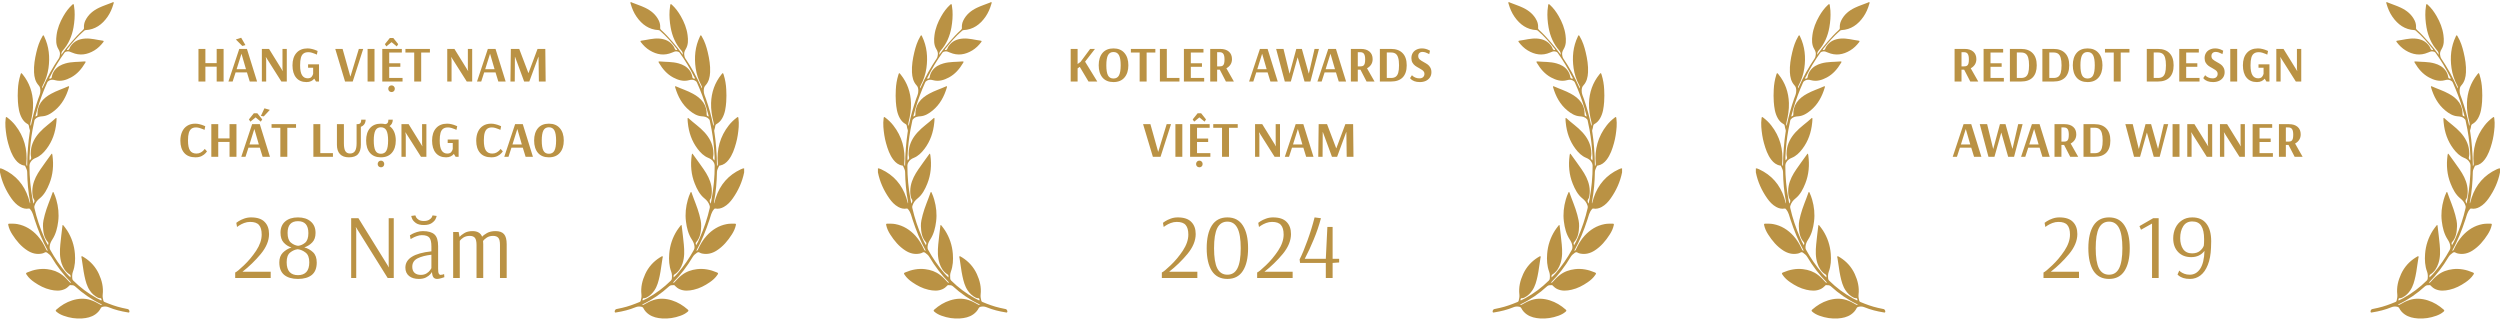
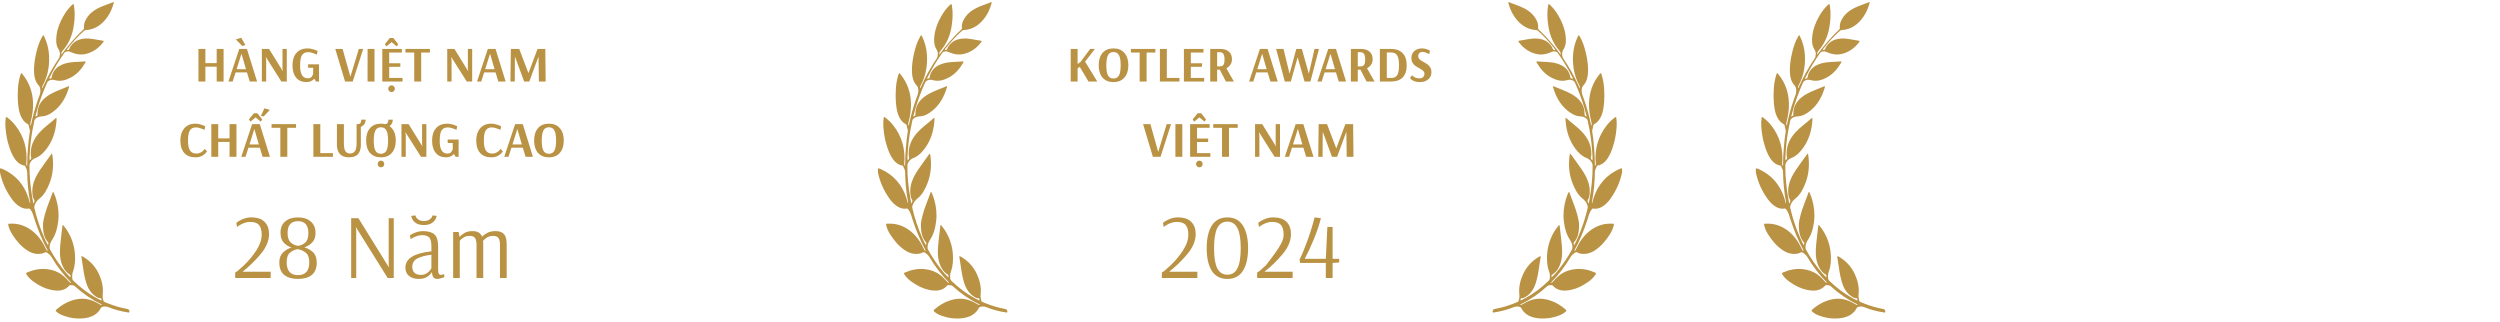
<svg xmlns="http://www.w3.org/2000/svg" width="598" height="77" viewBox="0 0 598 77" fill="none">
  <g clip-path="url(#clip0_2376_3836)">
    <path d="M0 41.228C0.455 43.504 1.391 45.553 2.697 47.42C3.286 48.262 3.967 49.008 4.867 49.502C5.501 49.85 6.166 50.019 6.88 49.886C7.07 49.85 7.141 49.961 7.247 50.087C7.845 50.797 8.014 51.699 8.294 52.555C9.131 55.124 10.145 57.611 11.444 59.979C11.16 59.922 11.158 59.923 10.994 59.57C10.464 58.427 9.837 57.347 8.999 56.423C7.669 54.957 6.076 53.963 4.155 53.601C3.51 53.48 2.857 53.505 2.205 53.507C1.977 53.508 1.932 53.603 1.978 53.828C2.147 54.643 2.491 55.374 2.928 56.059C3.909 57.597 5.061 58.974 6.587 59.941C7.626 60.6 8.767 60.901 9.992 60.657C10.214 60.612 10.448 60.55 10.636 60.429C10.893 60.265 11.081 60.311 11.312 60.475C11.698 60.75 12.049 61.031 12.308 61.469C13.618 63.686 15.164 65.71 16.954 67.525C16.977 67.547 16.991 67.579 17.01 67.608C16.798 67.651 16.792 67.656 16.617 67.457C16.095 66.861 15.549 66.294 14.925 65.809C13.838 64.963 12.604 64.537 11.276 64.383C9.641 64.193 8.075 64.5 6.561 65.145C6.173 65.311 6.147 65.374 6.382 65.729C6.869 66.459 7.508 67.022 8.212 67.506C9.402 68.323 10.658 68.986 12.062 69.301C13.213 69.559 14.358 69.671 15.481 69.153C15.886 68.966 16.227 68.69 16.54 68.369C16.601 68.306 16.673 68.197 16.735 68.202C17.139 68.228 17.577 68.151 17.914 68.461C19.807 70.198 21.884 71.637 24.171 72.741C24.23 72.769 24.289 72.797 24.346 72.831C24.361 72.839 24.365 72.867 24.378 72.894C24.197 72.991 24.048 72.909 23.896 72.819C23.186 72.396 22.454 72.02 21.672 71.766C20.199 71.289 18.73 71.391 17.276 71.848C15.862 72.292 14.61 73.057 13.482 74.051C13.268 74.24 13.292 74.37 13.479 74.538C13.992 74.997 14.588 75.294 15.218 75.523C16.653 76.044 18.13 76.275 19.644 76.169C20.756 76.092 21.841 75.868 22.797 75.2C23.35 74.813 23.799 74.327 24.106 73.708C24.195 73.528 24.321 73.446 24.502 73.399C25.007 73.269 25.475 73.282 25.983 73.492C27.452 74.099 28.987 74.476 30.549 74.722C30.685 74.743 30.889 74.852 30.958 74.603C31.019 74.378 30.822 73.995 30.61 73.944C30.134 73.83 29.653 73.739 29.176 73.633C27.736 73.31 26.356 72.796 24.991 72.229C24.861 72.175 24.774 72.098 24.735 71.948C24.613 71.462 24.508 70.975 24.567 70.467C24.768 68.724 24.376 67.099 23.659 65.545C22.885 63.868 21.712 62.57 20.195 61.608C20.103 61.549 20.011 61.484 19.911 61.442C19.777 61.385 19.636 61.208 19.503 61.328C19.4 61.421 19.499 61.606 19.525 61.746C19.784 63.175 19.904 64.629 20.214 66.049C20.48 67.261 20.78 68.466 21.487 69.495C21.962 70.185 22.554 70.755 23.29 71.138C23.495 71.245 23.708 71.344 23.943 71.325C24.173 71.305 24.251 71.441 24.287 71.642C24.299 71.708 24.342 71.778 24.288 71.834C24.229 71.894 24.164 71.839 24.109 71.812C23.794 71.658 23.475 71.511 23.168 71.342C21.096 70.201 19.211 68.786 17.51 67.102C17.367 66.961 17.309 66.803 17.291 66.594C17.245 66.046 17.247 65.522 17.445 64.988C17.955 63.615 18.032 62.185 17.919 60.722C17.761 58.688 17.141 56.835 16.068 55.144C15.81 54.738 15.505 54.364 15.216 53.979C15.165 53.911 15.104 53.816 15.005 53.849C14.898 53.885 14.937 54.002 14.927 54.086C14.757 55.553 14.561 57.017 14.427 58.487C14.288 60.009 14.244 61.545 14.738 63.013C15.1 64.091 15.674 65.042 16.659 65.644C16.875 65.776 16.901 65.893 16.861 66.359C16.515 66.009 16.154 65.69 15.844 65.323C14.388 63.608 13.111 61.756 12.018 59.764C11.875 59.503 11.845 59.264 11.875 58.96C11.937 58.325 12.178 57.804 12.518 57.283C13.366 55.986 13.729 54.5 13.92 52.961C14.14 51.184 13.952 49.444 13.462 47.736C13.299 47.169 13.096 46.617 12.847 46.084C12.814 46.015 12.789 45.919 12.698 45.921C12.626 45.922 12.602 46.001 12.58 46.067C11.972 47.844 11.191 49.554 10.711 51.381C10.477 52.272 10.246 53.177 10.277 54.096C10.323 55.49 10.508 56.87 11.495 57.954C11.717 58.197 11.493 58.44 11.497 58.688C11.136 58.128 10.877 57.518 10.612 56.914C9.593 54.592 8.775 52.196 8.219 49.704C8.171 49.486 8.217 49.316 8.283 49.117C8.513 48.432 8.907 47.925 9.469 47.478C10.608 46.572 11.269 45.276 11.813 43.921C12.682 41.754 12.858 39.499 12.551 37.189C12.532 37.045 12.494 36.904 12.465 36.765C12.308 36.763 12.265 36.881 12.203 36.968C11.36 38.141 10.499 39.301 9.682 40.494C8.856 41.702 8.141 42.979 7.855 44.462C7.704 45.249 7.687 46.042 7.818 46.836C7.863 47.108 7.922 47.39 8.082 47.6C8.375 47.985 8.23 48.307 8.001 48.721C7.92 48.325 7.847 47.999 7.787 47.67C7.303 45.015 7.045 42.338 7.047 39.634C7.048 39.315 7.13 39.068 7.297 38.791C7.611 38.271 8.026 37.982 8.567 37.765C9.63 37.339 10.431 36.535 11.132 35.612C12.528 33.774 13.247 31.662 13.473 29.345C13.505 29.027 13.538 28.711 13.529 28.392C13.524 28.211 13.45 28.151 13.311 28.28C12.056 29.44 10.626 30.38 9.469 31.661C8.368 32.881 7.578 34.265 7.389 35.969C7.33 36.504 7.314 37.044 7.441 37.565C7.532 37.939 7.369 38.142 7.094 38.38C7.041 37.996 7.062 37.648 7.079 37.305C7.186 35.191 7.408 33.09 7.789 31.01C7.928 30.252 8.098 29.498 8.251 28.742C8.278 28.607 8.379 28.545 8.461 28.454C8.931 27.941 9.511 27.867 10.162 27.818C11.277 27.735 12.221 27.14 13.089 26.426C14.823 25 15.848 23.093 16.487 20.925C16.513 20.839 16.559 20.746 16.498 20.665C16.438 20.585 16.357 20.635 16.289 20.665C14.952 21.265 13.55 21.702 12.257 22.415C11.296 22.944 10.412 23.574 9.768 24.515C9.176 25.381 8.929 26.354 8.968 27.408C8.982 27.786 8.671 27.757 8.449 27.88C8.619 27.261 8.779 26.639 8.959 26.024C9.59 23.877 10.368 21.791 11.283 19.76C11.399 19.504 11.559 19.37 11.817 19.241C12.29 19.005 12.707 19.052 13.185 19.182C14.537 19.549 15.795 19.164 16.989 18.524C18.454 17.738 19.514 16.498 20.371 15.054C20.462 14.902 20.619 14.657 20.246 14.692C18.714 14.84 17.157 14.735 15.653 15.171C14.625 15.468 13.705 15.944 13.033 16.852C12.691 17.312 12.485 17.83 12.387 18.399C12.367 18.512 12.365 18.636 12.254 18.693C12.12 18.762 11.95 18.902 11.836 18.81C11.7 18.699 11.869 18.544 11.928 18.427C12.943 16.396 14.096 14.456 15.416 12.626C15.561 12.425 15.728 12.378 15.952 12.322C16.437 12.202 16.815 12.394 17.24 12.577C19.097 13.378 20.879 13.083 22.579 12.055C23.407 11.555 24.096 10.879 24.692 10.096C24.855 9.882 24.851 9.765 24.57 9.728C23.162 9.545 21.775 9.121 20.34 9.224C18.966 9.323 17.752 9.802 16.907 11.028C16.772 11.224 16.677 11.44 16.589 11.661C16.551 11.756 16.519 11.852 16.412 11.892C16.288 11.938 16.126 12.014 16.041 11.922C15.929 11.799 16.109 11.71 16.174 11.628C17.37 10.104 18.631 8.646 20.092 7.39C20.202 7.295 20.305 7.211 20.462 7.204C22.744 7.086 24.434 5.884 25.737 4.001C26.38 3.072 26.825 2.036 27.136 0.936C27.172 0.808 27.259 0.647 27.175 0.547C27.073 0.428 26.936 0.568 26.825 0.613C25.782 1.036 24.705 1.365 23.686 1.855C22.299 2.523 21.131 3.448 20.419 4.908C20.15 5.46 20.043 6.046 20.084 6.66C20.099 6.878 20.02 7.019 19.866 7.156C18.878 8.035 17.989 9.019 17.116 10.018C16.266 10.989 15.466 12.004 14.664 13.113C14.673 12.702 14.738 12.411 14.97 12.15C16.382 10.564 17.206 8.675 17.581 6.552C17.816 5.215 17.922 3.871 17.835 2.514C17.808 2.095 17.752 1.677 17.684 1.263C17.628 0.919 17.541 0.899 17.291 1.127C16.429 1.911 15.743 2.844 15.157 3.866C14.348 5.276 13.743 6.766 13.528 8.404C13.377 9.559 13.351 10.738 13.973 11.745C14.311 12.292 14.433 12.767 14.287 13.374C14.239 13.574 14.211 13.764 14.092 13.938C12.606 16.122 11.322 18.431 10.251 20.868C10.216 20.948 10.174 21.024 10.117 21.137C10.008 20.832 10.134 20.617 10.247 20.404C10.929 19.118 11.394 17.75 11.598 16.295C11.964 13.678 11.735 11.143 10.582 8.748C10.53 8.641 10.515 8.47 10.381 8.463C10.234 8.455 10.186 8.626 10.119 8.737C9.424 9.898 9.017 11.178 8.703 12.499C8.329 14.073 8.066 15.66 8.142 17.29C8.197 18.454 8.456 19.566 9.246 20.422C9.607 20.814 9.646 21.195 9.661 21.685C9.684 22.433 9.349 23.047 9.121 23.701C8.424 25.703 7.853 27.742 7.43 29.825C7.412 29.912 7.386 29.997 7.355 30.116C7.234 29.806 7.248 29.535 7.32 29.253C7.706 27.74 7.961 26.204 7.909 24.635C7.824 22.073 7.021 19.781 5.434 17.811C5.074 17.365 5.055 17.365 4.876 17.941C4.526 19.071 4.334 20.23 4.28 21.421C4.235 22.4 4.212 23.376 4.288 24.353C4.394 25.72 4.558 27.07 5.246 28.282C5.588 28.883 6.036 29.367 6.633 29.685C6.798 29.773 6.865 29.896 6.9 30.078C6.966 30.421 6.998 30.774 7.137 31.101C7.201 31.25 7.148 31.413 7.123 31.571C6.923 32.817 6.793 34.07 6.693 35.329C6.58 36.748 6.506 38.166 6.502 39.59C6.502 39.619 6.485 39.649 6.47 39.699C6.309 39.543 6.279 39.366 6.296 39.167C6.606 35.729 5.764 32.651 3.66 29.973C3.105 29.267 2.461 28.656 1.752 28.121C1.477 27.914 1.41 27.934 1.366 28.283C1.277 28.972 1.248 29.668 1.302 30.361C1.403 31.678 1.588 32.983 1.944 34.252C2.341 35.666 2.803 37.05 3.703 38.22C4.244 38.924 4.906 39.433 5.775 39.598C5.86 39.614 5.97 39.603 6.005 39.698C6.172 40.161 6.491 40.575 6.501 41.089C6.542 43.505 6.743 45.903 7.204 48.273C7.229 48.404 7.228 48.541 7.184 48.687C7.054 48.224 6.94 47.754 6.789 47.298C5.739 44.124 3.732 41.869 0.808 40.504C0.552 40.384 0.29 40.272 0.001 40.271C-1.35534e-06 40.59 0 40.909 0 41.228Z" fill="#BA9244" />
  </g>
  <path d="M47.473 19.5V11.7H49.129V15.108H51.829V11.7H53.485V19.5H51.829V15.948H49.129V19.5H47.473ZM57.964 10.992L56.416 9.444L57.688 9.024L58.708 10.788L57.964 10.992ZM54.64 19.5L57.232 11.7H59.068L61.492 19.5H59.74L59.068 17.316H56.356L55.648 19.5H54.64ZM56.596 16.56H58.84L57.772 12.888H57.748L56.596 16.56ZM62.637 19.5V11.7H64.353L67.629 16.992H67.653L67.569 16.452V11.7H68.601V19.5H67.305L63.597 13.644H63.573L63.669 14.34V19.5H62.637ZM73.309 19.632C72.245 19.632 71.421 19.28 70.837 18.576C70.253 17.872 69.961 16.888 69.961 15.624C69.961 14.36 70.277 13.372 70.909 12.66C71.541 11.94 72.425 11.58 73.561 11.58C73.929 11.58 74.293 11.628 74.653 11.724C75.013 11.812 75.321 11.912 75.577 12.024C75.841 12.128 75.973 12.184 75.973 12.192L75.793 13.068C75.737 13.036 75.601 12.976 75.385 12.888C75.177 12.792 74.921 12.7 74.617 12.612C74.321 12.524 74.041 12.48 73.777 12.48C73.281 12.48 72.889 12.588 72.601 12.804C72.313 13.012 72.105 13.344 71.977 13.8C71.849 14.256 71.785 14.868 71.785 15.636C71.785 16.724 71.941 17.512 72.253 18C72.565 18.488 73.013 18.732 73.597 18.732C74.029 18.732 74.341 18.616 74.533 18.384C74.725 18.152 74.849 17.908 74.905 17.652V16.2H73.693V15.384H76.309V19.5H75.589L75.169 18.816C74.985 19.056 74.737 19.252 74.425 19.404C74.121 19.556 73.749 19.632 73.309 19.632ZM82.536 19.5L80.196 11.7H81.948L83.796 18.288H83.832L85.836 11.7H86.88L84.372 19.5H82.536ZM87.926 19.5V11.7H89.582V19.5H87.926ZM91.442 19.5V11.7H96.122V12.564H93.098V15.132H95.762V15.972H93.098V18.636H96.29V19.5H91.442ZM93.662 22.02C93.566 22.02 93.466 22 93.362 21.96C93.266 21.928 93.182 21.88 93.11 21.816C92.95 21.656 92.87 21.46 92.87 21.228C92.87 21.012 92.95 20.816 93.11 20.64C93.254 20.496 93.438 20.424 93.662 20.424C93.878 20.424 94.058 20.496 94.202 20.64C94.362 20.8 94.442 20.996 94.442 21.228C94.442 21.468 94.362 21.664 94.202 21.816C94.05 21.952 93.87 22.02 93.662 22.02ZM92.414 11.1L92.066 10.56L93.242 9.096H94.082L95.246 10.56L94.91 11.1L93.662 10.08L92.414 11.1ZM99.079 19.5V12.564H96.978V11.7H102.835V12.564H100.747V19.5H99.079ZM106.981 19.5V11.7H108.697L111.973 16.992H111.997L111.913 16.452V11.7H112.945V19.5H111.649L107.941 13.644H107.917L108.013 14.34V19.5H106.981ZM114.101 19.5L116.693 11.7H118.529L120.953 19.5H119.201L118.529 17.316H115.817L115.109 19.5H114.101ZM116.057 16.56H118.301L117.233 12.888H117.209L116.057 16.56ZM122.098 19.5L122.194 11.7H124.198L126.382 17.448H126.43L128.578 11.7H130.438L130.522 19.5H128.902L128.818 13.596H128.782L126.61 19.5H125.374L123.202 13.596H123.166L123.13 19.5H122.098ZM46.755 37.632C45.579 37.632 44.683 37.28 44.067 36.576C43.451 35.864 43.143 34.892 43.143 33.66C43.143 32.844 43.283 32.128 43.563 31.512C43.843 30.896 44.251 30.42 44.787 30.084C45.323 29.748 45.959 29.58 46.695 29.58C47.063 29.58 47.423 29.628 47.775 29.724C48.135 29.812 48.443 29.912 48.699 30.024C48.963 30.128 49.095 30.184 49.095 30.192L48.927 31.068C48.871 31.036 48.735 30.976 48.519 30.888C48.303 30.792 48.043 30.7 47.739 30.612C47.443 30.524 47.163 30.48 46.899 30.48C46.451 30.48 46.087 30.58 45.807 30.78C45.527 30.98 45.315 31.308 45.171 31.764C45.035 32.22 44.967 32.832 44.967 33.6C44.967 34.728 45.131 35.532 45.459 36.012C45.787 36.492 46.295 36.732 46.983 36.732C47.367 36.732 47.703 36.652 47.991 36.492C48.287 36.324 48.523 36.144 48.699 35.952C48.883 35.752 48.975 35.64 48.975 35.616L49.503 36.192C49.503 36.232 49.395 36.376 49.179 36.624C48.971 36.872 48.663 37.104 48.255 37.32C47.847 37.528 47.347 37.632 46.755 37.632ZM50.549 37.5V29.7H52.205V33.108H54.905V29.7H56.561V37.5H54.905V33.948H52.205V37.5H50.549ZM57.716 37.5L60.308 29.7H62.144L64.568 37.5H62.816L62.144 35.316H59.432L58.724 37.5H57.716ZM59.672 34.56H61.916L60.848 30.888H60.824L59.672 34.56ZM59.888 29.1L59.54 28.56L60.716 27.096H61.556L62.72 28.56L62.384 29.1L61.136 28.08L59.888 29.1ZM63.092 27.84L62.408 27.732L63.248 25.908L64.544 26.28L63.092 27.84ZM67.057 37.5V30.564H64.957V29.7H70.813V30.564H68.725V37.5H67.057ZM74.959 37.5V29.7H76.615V36.636H79.639V37.5H74.959ZM87.457 28.632C87.457 29.04 87.357 29.392 87.157 29.688C86.957 29.984 86.677 30.196 86.317 30.324V34.668C86.317 35.612 86.093 36.344 85.645 36.864C85.197 37.376 84.469 37.632 83.461 37.632C82.517 37.632 81.801 37.372 81.313 36.852C80.833 36.332 80.593 35.604 80.593 34.668V29.7H82.261V34.296C82.261 35.16 82.377 35.78 82.609 36.156C82.849 36.532 83.221 36.72 83.725 36.72C84.261 36.72 84.657 36.524 84.913 36.132C85.169 35.74 85.297 35.128 85.297 34.296V29.7H85.561C85.833 29.7 86.041 29.62 86.185 29.46C86.329 29.292 86.405 29.016 86.413 28.632H87.457ZM93.172 30.156C93.66 30.492 94.032 30.956 94.288 31.548C94.544 32.132 94.672 32.82 94.672 33.612C94.672 34.852 94.36 35.832 93.736 36.552C93.12 37.272 92.244 37.632 91.108 37.632C89.98 37.632 89.108 37.276 88.492 36.564C87.884 35.844 87.58 34.86 87.58 33.612C87.58 32.364 87.884 31.38 88.492 30.66C89.108 29.94 89.98 29.58 91.108 29.58C91.492 29.58 91.832 29.62 92.128 29.7C92.376 29.684 92.564 29.596 92.692 29.436C92.828 29.268 92.9 29 92.908 28.632H93.952C93.952 28.96 93.884 29.26 93.748 29.532C93.612 29.796 93.42 30.004 93.172 30.156ZM91.108 36.78C91.724 36.78 92.164 36.532 92.428 36.036C92.7 35.532 92.836 34.724 92.836 33.612C92.836 32.508 92.7 31.704 92.428 31.2C92.156 30.696 91.716 30.444 91.108 30.444C90.508 30.444 90.072 30.696 89.8 31.2C89.536 31.704 89.404 32.508 89.404 33.612C89.404 34.724 89.536 35.532 89.8 36.036C90.064 36.532 90.5 36.78 91.108 36.78ZM91.132 40.02C91.036 40.02 90.936 40 90.832 39.96C90.736 39.928 90.652 39.88 90.58 39.816C90.42 39.656 90.34 39.46 90.34 39.228C90.34 39.012 90.42 38.816 90.58 38.64C90.724 38.496 90.908 38.424 91.132 38.424C91.348 38.424 91.528 38.496 91.672 38.64C91.832 38.8 91.912 38.996 91.912 39.228C91.912 39.468 91.832 39.664 91.672 39.816C91.52 39.952 91.34 40.02 91.132 40.02ZM96.029 37.5V29.7H97.746L101.021 34.992H101.045L100.961 34.452V29.7H101.993V37.5H100.697L96.99 31.644H96.966L97.061 32.34V37.5H96.029ZM106.702 37.632C105.638 37.632 104.814 37.28 104.23 36.576C103.646 35.872 103.354 34.888 103.354 33.624C103.354 32.36 103.67 31.372 104.302 30.66C104.934 29.94 105.818 29.58 106.954 29.58C107.322 29.58 107.686 29.628 108.046 29.724C108.406 29.812 108.714 29.912 108.97 30.024C109.234 30.128 109.366 30.184 109.366 30.192L109.186 31.068C109.13 31.036 108.994 30.976 108.778 30.888C108.57 30.792 108.314 30.7 108.01 30.612C107.714 30.524 107.434 30.48 107.17 30.48C106.674 30.48 106.282 30.588 105.994 30.804C105.706 31.012 105.498 31.344 105.37 31.8C105.242 32.256 105.178 32.868 105.178 33.636C105.178 34.724 105.334 35.512 105.646 36C105.958 36.488 106.406 36.732 106.99 36.732C107.422 36.732 107.734 36.616 107.926 36.384C108.118 36.152 108.242 35.908 108.298 35.652V34.2H107.086V33.384H109.702V37.5H108.982L108.562 36.816C108.378 37.056 108.13 37.252 107.818 37.404C107.514 37.556 107.142 37.632 106.702 37.632ZM117.524 37.632C116.348 37.632 115.452 37.28 114.836 36.576C114.22 35.864 113.912 34.892 113.912 33.66C113.912 32.844 114.052 32.128 114.332 31.512C114.612 30.896 115.02 30.42 115.556 30.084C116.092 29.748 116.728 29.58 117.464 29.58C117.832 29.58 118.192 29.628 118.544 29.724C118.904 29.812 119.212 29.912 119.468 30.024C119.732 30.128 119.864 30.184 119.864 30.192L119.696 31.068C119.64 31.036 119.504 30.976 119.288 30.888C119.072 30.792 118.812 30.7 118.508 30.612C118.212 30.524 117.932 30.48 117.668 30.48C117.22 30.48 116.856 30.58 116.576 30.78C116.296 30.98 116.084 31.308 115.94 31.764C115.804 32.22 115.736 32.832 115.736 33.6C115.736 34.728 115.9 35.532 116.228 36.012C116.556 36.492 117.064 36.732 117.752 36.732C118.136 36.732 118.472 36.652 118.76 36.492C119.056 36.324 119.292 36.144 119.468 35.952C119.652 35.752 119.744 35.64 119.744 35.616L120.272 36.192C120.272 36.232 120.164 36.376 119.948 36.624C119.74 36.872 119.432 37.104 119.024 37.32C118.616 37.528 118.116 37.632 117.524 37.632ZM120.623 37.5L123.215 29.7H125.051L127.475 37.5H125.723L125.051 35.316H122.339L121.631 37.5H120.623ZM122.579 34.56H124.823L123.755 30.888H123.731L122.579 34.56ZM131.292 37.632C130.164 37.632 129.292 37.276 128.676 36.564C128.068 35.844 127.764 34.86 127.764 33.612C127.764 32.364 128.068 31.38 128.676 30.66C129.292 29.94 130.164 29.58 131.292 29.58C132.428 29.58 133.304 29.944 133.92 30.672C134.544 31.392 134.856 32.372 134.856 33.612C134.856 34.852 134.544 35.832 133.92 36.552C133.304 37.272 132.428 37.632 131.292 37.632ZM131.292 36.78C131.908 36.78 132.348 36.532 132.612 36.036C132.884 35.532 133.02 34.724 133.02 33.612C133.02 32.508 132.884 31.704 132.612 31.2C132.34 30.696 131.9 30.444 131.292 30.444C130.692 30.444 130.256 30.696 129.984 31.2C129.72 31.704 129.588 32.508 129.588 33.612C129.588 34.724 129.72 35.532 129.984 36.036C130.248 36.532 130.684 36.78 131.292 36.78Z" fill="#BA9244" />
  <path d="M56.258 65.18C56.596 65.048 57.292 64.476 58.349 63.464C59.419 62.452 60.395 61.286 61.275 59.966C62.154 58.631 62.594 57.348 62.594 56.116C62.594 55.075 62.382 54.312 61.956 53.828C61.546 53.329 60.834 53.08 59.822 53.08C59.339 53.08 58.862 53.168 58.392 53.344C57.938 53.52 57.542 53.718 57.205 53.938C56.867 54.158 56.699 54.275 56.699 54.29L56.523 53.3C56.523 53.271 56.699 53.146 57.05 52.926C57.417 52.691 57.864 52.479 58.392 52.288C58.92 52.097 59.478 52.002 60.065 52.002C61.531 52.002 62.609 52.361 63.298 53.08C64.002 53.784 64.355 54.752 64.355 55.984C64.355 57.568 63.694 59.159 62.374 60.758C61.054 62.342 59.595 63.757 57.996 65.004H64.751V66.5H56.258V65.18ZM71.276 66.72C69.868 66.72 68.768 66.397 67.976 65.752C67.199 65.107 66.81 64.109 66.81 62.76C66.81 61.792 67.089 61.022 67.646 60.45C68.218 59.878 68.907 59.46 69.714 59.196C68.995 58.976 68.379 58.587 67.866 58.03C67.353 57.473 67.096 56.681 67.096 55.654C67.096 54.51 67.47 53.615 68.218 52.97C68.966 52.325 69.985 52.002 71.276 52.002C72.567 52.002 73.586 52.332 74.334 52.992C75.097 53.637 75.478 54.547 75.478 55.72C75.478 56.688 75.214 57.443 74.686 57.986C74.173 58.529 73.542 58.925 72.794 59.174C73.601 59.394 74.297 59.783 74.884 60.34C75.471 60.897 75.764 61.719 75.764 62.804C75.764 64.139 75.368 65.129 74.576 65.774C73.784 66.405 72.684 66.72 71.276 66.72ZM71.298 58.8C71.885 58.741 72.442 58.499 72.97 58.074C73.498 57.634 73.762 56.864 73.762 55.764C73.762 53.857 72.933 52.904 71.276 52.904C69.619 52.904 68.79 53.843 68.79 55.72C68.79 56.82 69.054 57.59 69.582 58.03C70.11 58.47 70.682 58.727 71.298 58.8ZM71.276 65.818C72.141 65.818 72.809 65.569 73.278 65.07C73.747 64.557 73.982 63.779 73.982 62.738C73.982 61.623 73.681 60.846 73.08 60.406C72.493 59.951 71.87 59.687 71.21 59.614C70.579 59.687 69.978 59.951 69.406 60.406C68.849 60.846 68.57 61.616 68.57 62.716C68.57 63.772 68.805 64.557 69.274 65.07C69.743 65.569 70.411 65.818 71.276 65.818ZM84 66.5V52.2H85.738L93.042 63.992L92.976 63.464V52.2H94.186V66.5H92.734L85.122 54.312H85.1L85.21 54.994V66.5H84ZM101.388 53.828C100.566 53.828 99.928 53.667 99.474 53.344C99.034 53.021 98.74 52.691 98.594 52.354C98.447 52.002 98.374 51.767 98.374 51.65L99.364 51.518V51.562C99.364 51.621 99.422 51.76 99.54 51.98C99.657 52.185 99.862 52.383 100.156 52.574C100.449 52.765 100.86 52.86 101.388 52.86C101.916 52.86 102.334 52.765 102.642 52.574C102.95 52.383 103.162 52.185 103.28 51.98C103.397 51.76 103.456 51.621 103.456 51.562V51.518L104.446 51.65C104.446 51.767 104.365 52.002 104.204 52.354C104.057 52.691 103.756 53.021 103.302 53.344C102.847 53.667 102.209 53.828 101.388 53.828ZM100.178 66.72C99.21 66.72 98.432 66.485 97.846 66.016C97.259 65.532 96.966 64.865 96.966 64.014C96.966 61.858 99.041 60.56 103.192 60.12V58.954C103.192 57.913 103.023 57.201 102.686 56.82C102.348 56.439 101.754 56.248 100.904 56.248C100.522 56.248 100.134 56.321 99.738 56.468C99.342 56.6 99.004 56.747 98.726 56.908C98.462 57.055 98.293 57.15 98.22 57.194L98.044 56.292C98.117 56.233 98.3 56.123 98.594 55.962C98.902 55.801 99.283 55.647 99.738 55.5C100.207 55.353 100.676 55.28 101.146 55.28C102.407 55.28 103.331 55.544 103.918 56.072C104.504 56.6 104.798 57.531 104.798 58.866V64.256C104.798 64.843 104.849 65.239 104.952 65.444C105.069 65.649 105.208 65.752 105.37 65.752C105.502 65.752 105.663 65.73 105.854 65.686C106.044 65.627 106.169 65.583 106.228 65.554L106.294 66.302C106.176 66.346 105.927 66.427 105.546 66.544C105.164 66.661 104.842 66.72 104.578 66.72C104.196 66.72 103.903 66.603 103.698 66.368C103.492 66.119 103.368 65.686 103.324 65.07H103.302C103.302 65.129 103.184 65.297 102.95 65.576C102.715 65.855 102.363 66.119 101.894 66.368C101.439 66.603 100.867 66.72 100.178 66.72ZM100.662 65.752C101.19 65.752 101.644 65.635 102.026 65.4C102.407 65.165 102.693 64.909 102.884 64.63C103.089 64.351 103.192 64.19 103.192 64.146V60.934C101.857 61.081 100.757 61.367 99.892 61.792C99.041 62.217 98.616 62.892 98.616 63.816C98.616 64.447 98.799 64.931 99.166 65.268C99.532 65.591 100.031 65.752 100.662 65.752ZM108.396 55.5H109.716L109.914 56.666C110.163 56.373 110.545 56.072 111.058 55.764C111.571 55.441 112.224 55.28 113.016 55.28C113.617 55.28 114.101 55.39 114.468 55.61C114.849 55.815 115.135 56.153 115.326 56.622C115.561 56.343 115.949 56.05 116.492 55.742C117.035 55.434 117.717 55.28 118.538 55.28C119.462 55.28 120.137 55.522 120.562 56.006C120.987 56.49 121.2 57.297 121.2 58.426V66.5H119.594V58.602C119.594 57.751 119.462 57.179 119.198 56.886C118.934 56.578 118.516 56.424 117.944 56.424C117.343 56.424 116.837 56.563 116.426 56.842C116.03 57.106 115.737 57.37 115.546 57.634C115.575 57.957 115.59 58.213 115.59 58.404V66.5H113.984V58.602C113.984 57.766 113.852 57.194 113.588 56.886C113.339 56.578 112.935 56.424 112.378 56.424C111.762 56.424 111.241 56.563 110.816 56.842C110.405 57.121 110.127 57.377 109.98 57.612V66.5H108.396V55.5Z" fill="#BA9244" />
  <g clip-path="url(#clip1_2376_3836)">
-     <path d="M178 41.228C177.545 43.504 176.609 45.553 175.303 47.42C174.714 48.262 174.033 49.008 173.133 49.502C172.499 49.85 171.834 50.019 171.12 49.886C170.93 49.85 170.859 49.961 170.753 50.087C170.155 50.797 169.986 51.699 169.706 52.555C168.869 55.124 167.855 57.611 166.556 59.979C166.84 59.922 166.842 59.923 167.006 59.57C167.536 58.427 168.163 57.347 169.001 56.423C170.331 54.957 171.924 53.963 173.845 53.601C174.49 53.48 175.143 53.505 175.795 53.507C176.023 53.508 176.068 53.603 176.022 53.828C175.853 54.643 175.509 55.374 175.072 56.059C174.091 57.597 172.939 58.974 171.413 59.941C170.374 60.6 169.233 60.901 168.008 60.657C167.786 60.612 167.552 60.55 167.364 60.429C167.107 60.265 166.919 60.311 166.688 60.475C166.302 60.75 165.951 61.031 165.692 61.469C164.382 63.686 162.836 65.71 161.046 67.525C161.023 67.547 161.009 67.579 160.99 67.608C161.202 67.651 161.208 67.656 161.383 67.457C161.905 66.861 162.451 66.294 163.075 65.809C164.162 64.963 165.396 64.537 166.724 64.383C168.359 64.193 169.925 64.5 171.439 65.145C171.827 65.311 171.853 65.374 171.618 65.729C171.131 66.459 170.492 67.022 169.788 67.506C168.598 68.323 167.342 68.986 165.938 69.301C164.787 69.559 163.642 69.671 162.519 69.153C162.114 68.966 161.773 68.69 161.46 68.369C161.399 68.306 161.327 68.197 161.265 68.202C160.861 68.228 160.423 68.151 160.086 68.461C158.193 70.198 156.116 71.637 153.829 72.741C153.77 72.769 153.711 72.797 153.654 72.831C153.639 72.839 153.635 72.867 153.622 72.894C153.803 72.991 153.952 72.909 154.104 72.819C154.814 72.396 155.546 72.02 156.328 71.766C157.801 71.289 159.27 71.391 160.724 71.848C162.138 72.292 163.39 73.057 164.518 74.051C164.732 74.24 164.708 74.37 164.521 74.538C164.008 74.997 163.412 75.294 162.782 75.523C161.347 76.044 159.87 76.275 158.356 76.169C157.244 76.092 156.159 75.868 155.204 75.2C154.65 74.813 154.201 74.327 153.894 73.708C153.805 73.528 153.679 73.446 153.498 73.399C152.993 73.269 152.525 73.282 152.017 73.492C150.548 74.099 149.013 74.476 147.451 74.722C147.315 74.743 147.111 74.852 147.042 74.603C146.981 74.378 147.178 73.995 147.39 73.944C147.866 73.83 148.347 73.739 148.824 73.633C150.264 73.31 151.644 72.796 153.009 72.229C153.138 72.175 153.226 72.098 153.265 71.948C153.387 71.462 153.492 70.975 153.433 70.467C153.232 68.724 153.624 67.099 154.341 65.545C155.115 63.868 156.288 62.57 157.805 61.608C157.897 61.549 157.989 61.484 158.089 61.442C158.223 61.385 158.364 61.208 158.497 61.328C158.6 61.421 158.501 61.606 158.475 61.746C158.216 63.175 158.097 64.629 157.786 66.049C157.52 67.261 157.22 68.466 156.513 69.495C156.038 70.185 155.446 70.755 154.71 71.138C154.505 71.245 154.292 71.344 154.057 71.325C153.827 71.305 153.749 71.441 153.713 71.642C153.701 71.708 153.658 71.778 153.713 71.834C153.771 71.894 153.836 71.839 153.891 71.812C154.206 71.658 154.525 71.511 154.833 71.342C156.904 70.201 158.789 68.786 160.49 67.102C160.633 66.961 160.691 66.803 160.709 66.594C160.755 66.046 160.753 65.522 160.555 64.988C160.045 63.615 159.968 62.185 160.081 60.722C160.239 58.688 160.859 56.835 161.932 55.144C162.19 54.738 162.495 54.364 162.784 53.979C162.834 53.911 162.896 53.816 162.994 53.849C163.102 53.885 163.063 54.002 163.073 54.086C163.243 55.553 163.439 57.017 163.573 58.487C163.712 60.009 163.756 61.545 163.262 63.013C162.9 64.091 162.326 65.042 161.342 65.644C161.125 65.776 161.099 65.893 161.139 66.359C161.485 66.009 161.846 65.69 162.156 65.323C163.612 63.608 164.888 61.756 165.982 59.764C166.125 59.503 166.155 59.264 166.125 58.96C166.063 58.325 165.822 57.804 165.482 57.283C164.634 55.986 164.271 54.5 164.08 52.961C163.86 51.184 164.048 49.444 164.538 47.736C164.701 47.169 164.904 46.617 165.154 46.084C165.186 46.015 165.211 45.919 165.302 45.921C165.374 45.922 165.398 46.001 165.42 46.067C166.028 47.844 166.809 49.554 167.289 51.381C167.523 52.272 167.754 53.177 167.723 54.096C167.677 55.49 167.492 56.87 166.505 57.954C166.283 58.197 166.507 58.44 166.503 58.688C166.864 58.128 167.123 57.518 167.388 56.914C168.407 54.592 169.225 52.196 169.781 49.704C169.829 49.486 169.783 49.316 169.717 49.117C169.487 48.432 169.093 47.925 168.531 47.478C167.392 46.572 166.731 45.276 166.187 43.921C165.317 41.754 165.142 39.499 165.449 37.189C165.468 37.045 165.506 36.904 165.535 36.765C165.692 36.763 165.735 36.881 165.797 36.968C166.64 38.141 167.501 39.301 168.318 40.494C169.144 41.702 169.859 42.979 170.145 44.462C170.296 45.249 170.313 46.042 170.182 46.836C170.137 47.108 170.078 47.39 169.918 47.6C169.625 47.985 169.77 48.307 169.999 48.721C170.08 48.325 170.153 47.999 170.213 47.67C170.697 45.015 170.955 42.338 170.953 39.634C170.952 39.315 170.87 39.068 170.703 38.791C170.389 38.271 169.974 37.982 169.433 37.765C168.37 37.339 167.569 36.535 166.868 35.612C165.472 33.774 164.753 31.662 164.527 29.345C164.495 29.027 164.462 28.711 164.471 28.392C164.476 28.211 164.549 28.151 164.689 28.28C165.944 29.44 167.374 30.38 168.531 31.661C169.632 32.881 170.422 34.265 170.611 35.969C170.67 36.504 170.686 37.044 170.559 37.565C170.468 37.939 170.631 38.142 170.906 38.38C170.959 37.996 170.938 37.648 170.921 37.305C170.814 35.191 170.592 33.09 170.211 31.01C170.072 30.252 169.902 29.498 169.749 28.742C169.722 28.607 169.621 28.545 169.539 28.454C169.069 27.941 168.489 27.867 167.838 27.818C166.723 27.735 165.779 27.14 164.911 26.426C163.177 25 162.152 23.093 161.513 20.925C161.487 20.839 161.441 20.746 161.502 20.665C161.562 20.585 161.643 20.635 161.711 20.665C163.048 21.265 164.45 21.702 165.743 22.415C166.704 22.944 167.588 23.574 168.232 24.515C168.824 25.381 169.071 26.354 169.032 27.408C169.018 27.786 169.329 27.757 169.551 27.88C169.381 27.261 169.221 26.639 169.041 26.024C168.41 23.877 167.632 21.791 166.717 19.76C166.601 19.504 166.441 19.37 166.183 19.241C165.71 19.005 165.293 19.052 164.815 19.182C163.463 19.549 162.205 19.164 161.011 18.524C159.546 17.738 158.486 16.498 157.629 15.054C157.538 14.902 157.381 14.657 157.754 14.692C159.286 14.84 160.843 14.735 162.347 15.171C163.375 15.468 164.295 15.944 164.967 16.852C165.309 17.312 165.515 17.83 165.613 18.399C165.633 18.512 165.635 18.636 165.746 18.693C165.88 18.762 166.05 18.902 166.164 18.81C166.3 18.699 166.131 18.544 166.072 18.427C165.057 16.396 163.904 14.456 162.584 12.626C162.439 12.425 162.272 12.378 162.048 12.322C161.563 12.202 161.185 12.394 160.76 12.577C158.903 13.378 157.121 13.083 155.421 12.055C154.593 11.555 153.904 10.879 153.308 10.096C153.145 9.882 153.149 9.765 153.43 9.728C154.838 9.545 156.225 9.121 157.66 9.224C159.034 9.323 160.248 9.802 161.093 11.028C161.228 11.224 161.323 11.44 161.411 11.661C161.449 11.756 161.481 11.852 161.588 11.892C161.712 11.938 161.874 12.014 161.959 11.922C162.071 11.799 161.891 11.71 161.826 11.628C160.63 10.104 159.369 8.646 157.908 7.39C157.798 7.295 157.695 7.211 157.538 7.204C155.256 7.086 153.566 5.884 152.263 4.001C151.62 3.072 151.175 2.036 150.864 0.936C150.828 0.808 150.741 0.647 150.825 0.547C150.927 0.428 151.064 0.568 151.175 0.613C152.218 1.036 153.295 1.365 154.314 1.855C155.701 2.523 156.869 3.448 157.581 4.908C157.85 5.46 157.957 6.046 157.916 6.66C157.901 6.878 157.98 7.019 158.134 7.156C159.122 8.035 160.011 9.019 160.884 10.018C161.734 10.989 162.534 12.004 163.336 13.113C163.327 12.702 163.262 12.411 163.03 12.15C161.618 10.564 160.794 8.675 160.419 6.552C160.184 5.215 160.078 3.871 160.165 2.514C160.192 2.095 160.248 1.677 160.316 1.263C160.372 0.919 160.459 0.899 160.709 1.127C161.571 1.911 162.257 2.844 162.843 3.866C163.652 5.276 164.257 6.766 164.472 8.404C164.623 9.559 164.649 10.738 164.027 11.745C163.689 12.292 163.567 12.767 163.713 13.374C163.761 13.574 163.789 13.764 163.908 13.938C165.394 16.122 166.678 18.431 167.749 20.868C167.784 20.948 167.826 21.024 167.883 21.137C167.992 20.832 167.866 20.617 167.753 20.404C167.071 19.118 166.606 17.75 166.402 16.295C166.036 13.678 166.265 11.143 167.418 8.748C167.47 8.641 167.485 8.47 167.619 8.463C167.766 8.455 167.814 8.626 167.881 8.737C168.576 9.898 168.983 11.178 169.297 12.499C169.671 14.073 169.934 15.66 169.858 17.29C169.803 18.454 169.544 19.566 168.754 20.422C168.393 20.814 168.354 21.195 168.339 21.685C168.316 22.433 168.651 23.047 168.879 23.701C169.576 25.703 170.147 27.742 170.57 29.825C170.588 29.912 170.614 29.997 170.645 30.116C170.766 29.806 170.752 29.535 170.68 29.253C170.294 27.74 170.039 26.204 170.091 24.635C170.176 22.073 170.979 19.781 172.566 17.811C172.926 17.365 172.945 17.365 173.124 17.941C173.474 19.071 173.666 20.23 173.72 21.421C173.765 22.4 173.788 23.376 173.712 24.353C173.606 25.72 173.442 27.07 172.754 28.282C172.412 28.883 171.964 29.367 171.367 29.685C171.202 29.773 171.135 29.896 171.1 30.078C171.034 30.421 171.002 30.774 170.863 31.101C170.799 31.25 170.852 31.413 170.877 31.571C171.078 32.817 171.207 34.07 171.307 35.329C171.42 36.748 171.494 38.166 171.498 39.59C171.498 39.619 171.515 39.649 171.53 39.699C171.691 39.543 171.721 39.366 171.704 39.167C171.394 35.729 172.236 32.651 174.34 29.973C174.895 29.267 175.539 28.656 176.248 28.121C176.523 27.914 176.59 27.934 176.634 28.283C176.723 28.972 176.752 29.668 176.698 30.361C176.597 31.678 176.412 32.983 176.056 34.252C175.659 35.666 175.197 37.05 174.297 38.22C173.756 38.924 173.094 39.433 172.225 39.598C172.14 39.614 172.03 39.603 171.995 39.698C171.828 40.161 171.509 40.575 171.499 41.089C171.458 43.505 171.257 45.903 170.796 48.273C170.771 48.404 170.772 48.541 170.816 48.687C170.946 48.224 171.06 47.754 171.211 47.298C172.261 44.124 174.268 41.869 177.192 40.504C177.448 40.384 177.71 40.272 177.999 40.271C178 40.59 178 40.909 178 41.228Z" fill="#BA9244" />
-   </g>
+     </g>
  <g clip-path="url(#clip2_2376_3836)">
    <path d="M210 41.228C210.455 43.504 211.391 45.553 212.697 47.42C213.286 48.262 213.967 49.008 214.867 49.502C215.501 49.85 216.166 50.019 216.88 49.886C217.07 49.85 217.141 49.961 217.247 50.087C217.845 50.797 218.014 51.699 218.294 52.555C219.131 55.124 220.145 57.611 221.444 59.979C221.16 59.922 221.158 59.923 220.994 59.57C220.464 58.427 219.837 57.347 218.999 56.423C217.669 54.957 216.076 53.963 214.155 53.601C213.51 53.48 212.857 53.505 212.205 53.507C211.977 53.508 211.932 53.603 211.978 53.828C212.147 54.643 212.491 55.374 212.928 56.059C213.909 57.597 215.061 58.974 216.587 59.941C217.626 60.6 218.767 60.901 219.992 60.657C220.214 60.612 220.448 60.55 220.636 60.429C220.893 60.265 221.081 60.311 221.312 60.475C221.698 60.75 222.049 61.031 222.308 61.469C223.618 63.686 225.164 65.71 226.954 67.525C226.977 67.547 226.991 67.579 227.01 67.608C226.798 67.651 226.792 67.656 226.617 67.457C226.095 66.861 225.549 66.294 224.925 65.809C223.838 64.963 222.604 64.537 221.276 64.383C219.641 64.193 218.075 64.5 216.561 65.145C216.173 65.311 216.147 65.374 216.382 65.729C216.869 66.459 217.508 67.022 218.212 67.506C219.402 68.323 220.658 68.986 222.062 69.301C223.213 69.559 224.358 69.671 225.481 69.153C225.886 68.966 226.227 68.69 226.54 68.369C226.601 68.306 226.673 68.197 226.735 68.202C227.139 68.228 227.577 68.151 227.914 68.461C229.807 70.198 231.884 71.637 234.171 72.741C234.23 72.769 234.289 72.797 234.346 72.831C234.361 72.839 234.365 72.867 234.378 72.894C234.197 72.991 234.048 72.909 233.896 72.819C233.186 72.396 232.454 72.02 231.672 71.766C230.199 71.289 228.73 71.391 227.276 71.848C225.862 72.292 224.61 73.057 223.482 74.051C223.268 74.24 223.292 74.37 223.479 74.538C223.992 74.997 224.588 75.294 225.218 75.523C226.653 76.044 228.13 76.275 229.644 76.169C230.756 76.092 231.841 75.868 232.796 75.2C233.35 74.813 233.799 74.327 234.106 73.708C234.195 73.528 234.321 73.446 234.502 73.399C235.007 73.269 235.475 73.282 235.983 73.492C237.452 74.099 238.987 74.476 240.549 74.722C240.685 74.743 240.889 74.852 240.958 74.603C241.019 74.378 240.822 73.995 240.61 73.944C240.134 73.83 239.653 73.739 239.176 73.633C237.736 73.31 236.356 72.796 234.991 72.229C234.862 72.175 234.774 72.098 234.735 71.948C234.613 71.462 234.508 70.975 234.567 70.467C234.768 68.724 234.376 67.099 233.659 65.545C232.885 63.868 231.712 62.57 230.195 61.608C230.103 61.549 230.011 61.484 229.911 61.442C229.777 61.385 229.636 61.208 229.503 61.328C229.4 61.421 229.499 61.606 229.525 61.746C229.784 63.175 229.903 64.629 230.214 66.049C230.48 67.261 230.78 68.466 231.487 69.495C231.962 70.185 232.554 70.755 233.29 71.138C233.495 71.245 233.708 71.344 233.943 71.325C234.173 71.305 234.251 71.441 234.287 71.642C234.299 71.708 234.342 71.778 234.287 71.834C234.229 71.894 234.164 71.839 234.109 71.812C233.794 71.658 233.475 71.511 233.167 71.342C231.096 70.201 229.211 68.786 227.51 67.102C227.367 66.961 227.309 66.803 227.291 66.594C227.245 66.046 227.247 65.522 227.445 64.988C227.955 63.615 228.032 62.185 227.919 60.722C227.761 58.688 227.141 56.835 226.068 55.144C225.81 54.738 225.505 54.364 225.216 53.979C225.166 53.911 225.104 53.816 225.006 53.849C224.898 53.885 224.937 54.002 224.927 54.086C224.757 55.553 224.561 57.017 224.427 58.487C224.288 60.009 224.244 61.545 224.738 63.013C225.1 64.091 225.674 65.042 226.658 65.644C226.875 65.776 226.901 65.893 226.861 66.359C226.515 66.009 226.154 65.69 225.844 65.323C224.388 63.608 223.112 61.756 222.018 59.764C221.875 59.503 221.845 59.264 221.875 58.96C221.937 58.325 222.178 57.804 222.518 57.283C223.366 55.986 223.729 54.5 223.92 52.961C224.14 51.184 223.952 49.444 223.462 47.736C223.299 47.169 223.096 46.617 222.846 46.084C222.814 46.015 222.789 45.919 222.698 45.921C222.626 45.922 222.602 46.001 222.58 46.067C221.972 47.844 221.191 49.554 220.711 51.381C220.477 52.272 220.246 53.177 220.277 54.096C220.323 55.49 220.508 56.87 221.495 57.954C221.717 58.197 221.493 58.44 221.497 58.688C221.136 58.128 220.877 57.518 220.612 56.914C219.593 54.592 218.775 52.196 218.219 49.704C218.171 49.486 218.217 49.316 218.283 49.117C218.513 48.432 218.907 47.925 219.469 47.478C220.608 46.572 221.269 45.276 221.813 43.921C222.683 41.754 222.858 39.499 222.551 37.189C222.532 37.045 222.494 36.904 222.465 36.765C222.308 36.763 222.265 36.881 222.203 36.968C221.36 38.141 220.499 39.301 219.682 40.494C218.856 41.702 218.141 42.979 217.855 44.462C217.704 45.249 217.687 46.042 217.818 46.836C217.863 47.108 217.922 47.39 218.082 47.6C218.375 47.985 218.23 48.307 218.001 48.721C217.92 48.325 217.847 47.999 217.787 47.67C217.303 45.015 217.045 42.338 217.047 39.634C217.048 39.315 217.13 39.068 217.297 38.791C217.611 38.271 218.026 37.982 218.567 37.765C219.63 37.339 220.431 36.535 221.132 35.612C222.528 33.774 223.247 31.662 223.473 29.345C223.505 29.027 223.538 28.711 223.529 28.392C223.524 28.211 223.451 28.151 223.311 28.28C222.056 29.44 220.626 30.38 219.469 31.661C218.368 32.881 217.578 34.265 217.389 35.969C217.33 36.504 217.314 37.044 217.441 37.565C217.532 37.939 217.369 38.142 217.094 38.38C217.041 37.996 217.062 37.648 217.079 37.305C217.186 35.191 217.408 33.09 217.789 31.01C217.928 30.252 218.098 29.498 218.251 28.742C218.278 28.607 218.379 28.545 218.461 28.454C218.931 27.941 219.511 27.867 220.162 27.818C221.277 27.735 222.221 27.14 223.089 26.426C224.823 25 225.848 23.093 226.487 20.925C226.513 20.839 226.559 20.746 226.498 20.665C226.438 20.585 226.357 20.635 226.289 20.665C224.952 21.265 223.55 21.702 222.257 22.415C221.296 22.944 220.412 23.574 219.768 24.515C219.176 25.381 218.929 26.354 218.968 27.408C218.982 27.786 218.671 27.757 218.449 27.88C218.619 27.261 218.779 26.639 218.959 26.024C219.59 23.877 220.368 21.791 221.283 19.76C221.399 19.504 221.559 19.37 221.817 19.241C222.29 19.005 222.707 19.052 223.185 19.182C224.537 19.549 225.795 19.164 226.989 18.524C228.454 17.738 229.514 16.498 230.371 15.054C230.462 14.902 230.619 14.657 230.246 14.692C228.714 14.84 227.157 14.735 225.653 15.171C224.625 15.468 223.705 15.944 223.033 16.852C222.691 17.312 222.485 17.83 222.387 18.399C222.367 18.512 222.365 18.636 222.254 18.693C222.12 18.762 221.95 18.902 221.836 18.81C221.7 18.699 221.869 18.544 221.928 18.427C222.943 16.396 224.096 14.456 225.416 12.626C225.561 12.425 225.728 12.378 225.952 12.322C226.437 12.202 226.815 12.394 227.24 12.577C229.097 13.378 230.879 13.083 232.579 12.055C233.407 11.555 234.096 10.879 234.692 10.096C234.855 9.882 234.851 9.765 234.57 9.728C233.162 9.545 231.775 9.121 230.34 9.224C228.966 9.323 227.752 9.802 226.907 11.028C226.772 11.224 226.677 11.44 226.589 11.661C226.551 11.756 226.519 11.852 226.412 11.892C226.288 11.938 226.126 12.014 226.041 11.922C225.929 11.799 226.109 11.71 226.174 11.628C227.37 10.104 228.631 8.646 230.092 7.39C230.202 7.295 230.305 7.211 230.462 7.204C232.744 7.086 234.434 5.884 235.737 4.001C236.38 3.072 236.825 2.036 237.136 0.936C237.172 0.808 237.259 0.647 237.175 0.547C237.073 0.428 236.936 0.568 236.825 0.613C235.782 1.036 234.705 1.365 233.686 1.855C232.299 2.523 231.131 3.448 230.419 4.908C230.15 5.46 230.043 6.046 230.084 6.66C230.099 6.878 230.02 7.019 229.866 7.156C228.878 8.035 227.989 9.019 227.116 10.018C226.266 10.989 225.466 12.004 224.664 13.113C224.673 12.702 224.738 12.411 224.97 12.15C226.382 10.564 227.206 8.675 227.581 6.552C227.816 5.215 227.922 3.871 227.835 2.514C227.808 2.095 227.752 1.677 227.684 1.263C227.628 0.919 227.541 0.899 227.291 1.127C226.429 1.911 225.743 2.844 225.157 3.866C224.348 5.276 223.743 6.766 223.528 8.404C223.377 9.559 223.351 10.738 223.973 11.745C224.311 12.292 224.433 12.767 224.287 13.374C224.239 13.574 224.211 13.764 224.092 13.938C222.606 16.122 221.322 18.431 220.251 20.868C220.216 20.948 220.174 21.024 220.117 21.137C220.008 20.832 220.134 20.617 220.247 20.404C220.929 19.118 221.394 17.75 221.598 16.295C221.964 13.678 221.735 11.143 220.582 8.748C220.53 8.641 220.515 8.47 220.381 8.463C220.234 8.455 220.186 8.626 220.119 8.737C219.424 9.898 219.017 11.178 218.703 12.499C218.329 14.073 218.066 15.66 218.142 17.29C218.197 18.454 218.456 19.566 219.246 20.422C219.607 20.814 219.646 21.195 219.661 21.685C219.684 22.433 219.349 23.047 219.121 23.701C218.424 25.703 217.853 27.742 217.43 29.825C217.412 29.912 217.386 29.997 217.355 30.116C217.234 29.806 217.248 29.535 217.32 29.253C217.706 27.74 217.961 26.204 217.909 24.635C217.824 22.073 217.021 19.781 215.434 17.811C215.074 17.365 215.055 17.365 214.876 17.941C214.526 19.071 214.334 20.23 214.28 21.421C214.235 22.4 214.212 23.376 214.288 24.353C214.394 25.72 214.558 27.07 215.246 28.282C215.588 28.883 216.036 29.367 216.633 29.685C216.798 29.773 216.865 29.896 216.9 30.078C216.966 30.421 216.998 30.774 217.137 31.101C217.201 31.25 217.148 31.413 217.123 31.571C216.922 32.817 216.793 34.07 216.693 35.329C216.58 36.748 216.506 38.166 216.502 39.59C216.502 39.619 216.485 39.649 216.47 39.699C216.309 39.543 216.279 39.366 216.296 39.167C216.606 35.729 215.764 32.651 213.66 29.973C213.105 29.267 212.461 28.656 211.752 28.121C211.477 27.914 211.41 27.934 211.366 28.283C211.277 28.972 211.248 29.668 211.302 30.361C211.403 31.678 211.588 32.983 211.944 34.252C212.341 35.666 212.803 37.05 213.703 38.22C214.244 38.924 214.906 39.433 215.775 39.598C215.86 39.614 215.97 39.603 216.005 39.698C216.172 40.161 216.491 40.575 216.501 41.089C216.542 43.505 216.743 45.903 217.204 48.273C217.229 48.404 217.228 48.541 217.184 48.687C217.054 48.224 216.94 47.754 216.789 47.298C215.739 44.124 213.732 41.869 210.808 40.504C210.552 40.384 210.29 40.272 210.001 40.271C210 40.59 210 40.909 210 41.228Z" fill="#BA9244" />
  </g>
  <path d="M256.108 19.5V11.7H257.764V15.312L258.472 14.796L260.764 11.7H261.916L259.552 14.748L262.468 19.5H260.368L258.28 15.996L257.764 16.356V19.5H256.108ZM266.339 19.632C265.211 19.632 264.339 19.276 263.723 18.564C263.115 17.844 262.811 16.86 262.811 15.612C262.811 14.364 263.115 13.38 263.723 12.66C264.339 11.94 265.211 11.58 266.339 11.58C267.475 11.58 268.351 11.944 268.967 12.672C269.591 13.392 269.903 14.372 269.903 15.612C269.903 16.852 269.591 17.832 268.967 18.552C268.351 19.272 267.475 19.632 266.339 19.632ZM266.339 18.78C266.955 18.78 267.395 18.532 267.659 18.036C267.931 17.532 268.067 16.724 268.067 15.612C268.067 14.508 267.931 13.704 267.659 13.2C267.387 12.696 266.947 12.444 266.339 12.444C265.739 12.444 265.303 12.696 265.031 13.2C264.767 13.704 264.635 14.508 264.635 15.612C264.635 16.724 264.767 17.532 265.031 18.036C265.295 18.532 265.731 18.78 266.339 18.78ZM272.604 19.5V12.564H270.504V11.7H276.36V12.564H274.272V19.5H272.604ZM277.447 19.5V11.7H279.103V18.636H282.127V19.5H277.447ZM283.19 19.5V11.7H287.87V12.564H284.846V15.132H287.51V15.972H284.846V18.636H288.038V19.5H283.19ZM289.483 11.7H291.883C292.763 11.7 293.451 11.916 293.947 12.348C294.443 12.772 294.691 13.372 294.691 14.148C294.691 14.652 294.567 15.092 294.319 15.468C294.071 15.836 293.747 16.124 293.347 16.332L295.147 19.5H293.239L291.775 16.668H291.139V19.5H289.483V11.7ZM291.751 15.876C292.047 15.876 292.275 15.828 292.435 15.732C292.603 15.628 292.723 15.456 292.795 15.216C292.867 14.976 292.903 14.644 292.903 14.22C292.903 13.596 292.811 13.152 292.627 12.888C292.451 12.616 292.147 12.48 291.715 12.48H291.139V15.876H291.751ZM298.783 19.5L301.375 11.7H303.211L305.635 19.5H303.883L303.211 17.316H300.499L299.791 19.5H298.783ZM300.739 16.56H302.983L301.915 12.888H301.891L300.739 16.56ZM307.325 19.5L305.249 11.7H307.013L308.453 17.604H308.477L310.073 11.7H311.405L313.049 17.568H313.085L314.441 11.7H315.497L313.457 19.5H312.041L310.409 13.74H310.385L308.765 19.5H307.325ZM315.13 19.5L317.722 11.7H319.558L321.982 19.5H320.23L319.558 17.316H316.846L316.138 19.5H315.13ZM317.086 16.56H319.33L318.262 12.888H318.238L317.086 16.56ZM323.127 11.7H325.527C326.407 11.7 327.095 11.916 327.591 12.348C328.087 12.772 328.335 13.372 328.335 14.148C328.335 14.652 328.211 15.092 327.963 15.468C327.715 15.836 327.391 16.124 326.991 16.332L328.791 19.5H326.883L325.419 16.668H324.783V19.5H323.127V11.7ZM325.395 15.876C325.691 15.876 325.919 15.828 326.079 15.732C326.247 15.628 326.367 15.456 326.439 15.216C326.511 14.976 326.547 14.644 326.547 14.22C326.547 13.596 326.455 13.152 326.271 12.888C326.095 12.616 325.791 12.48 325.359 12.48H324.783V15.876H325.395ZM330.065 11.7H332.717C333.925 11.7 334.853 12.036 335.501 12.708C336.157 13.372 336.485 14.344 336.485 15.624C336.485 16.888 336.165 17.852 335.525 18.516C334.885 19.172 333.953 19.5 332.729 19.5H330.065V11.7ZM332.741 18.648C333.205 18.648 333.573 18.552 333.845 18.36C334.125 18.16 334.329 17.844 334.457 17.412C334.585 16.972 334.649 16.376 334.649 15.624C334.649 14.872 334.581 14.272 334.445 13.824C334.317 13.376 334.113 13.052 333.833 12.852C333.553 12.652 333.181 12.552 332.717 12.552H331.721V18.648H332.741ZM339.646 19.632C339.118 19.632 338.678 19.564 338.326 19.428C337.974 19.284 337.71 19.132 337.534 18.972C337.366 18.812 337.282 18.716 337.282 18.684L337.738 17.988C337.738 18.004 337.814 18.08 337.966 18.216C338.126 18.344 338.338 18.464 338.602 18.576C338.874 18.688 339.186 18.744 339.538 18.744C339.914 18.744 340.206 18.644 340.414 18.444C340.622 18.244 340.726 17.98 340.726 17.652C340.726 17.444 340.67 17.264 340.558 17.112C340.446 16.952 340.306 16.82 340.138 16.716C339.978 16.604 339.75 16.464 339.454 16.296C339.07 16.096 338.754 15.904 338.506 15.72C338.258 15.536 338.046 15.296 337.87 15C337.694 14.704 337.606 14.34 337.606 13.908C337.606 13.436 337.714 13.024 337.93 12.672C338.146 12.32 338.446 12.052 338.83 11.868C339.214 11.676 339.65 11.58 340.138 11.58C340.458 11.58 340.758 11.62 341.038 11.7C341.326 11.78 341.566 11.872 341.758 11.976C341.958 12.072 342.058 12.124 342.058 12.132L341.866 12.948C341.826 12.924 341.726 12.872 341.566 12.792C341.414 12.704 341.218 12.62 340.978 12.54C340.738 12.46 340.494 12.42 340.246 12.42C339.942 12.42 339.698 12.508 339.514 12.684C339.33 12.852 339.238 13.088 339.238 13.392C339.238 13.728 339.346 13.996 339.562 14.196C339.778 14.396 340.11 14.616 340.558 14.856C340.958 15.072 341.278 15.268 341.518 15.444C341.758 15.62 341.962 15.86 342.13 16.164C342.306 16.46 342.394 16.832 342.394 17.28C342.394 17.768 342.27 18.188 342.022 18.54C341.782 18.892 341.454 19.164 341.038 19.356C340.622 19.54 340.158 19.632 339.646 19.632ZM275.766 37.5L273.426 29.7H275.178L277.026 36.288H277.062L279.066 29.7H280.11L277.602 37.5H275.766ZM281.156 37.5V29.7H282.812V37.5H281.156ZM284.672 37.5V29.7H289.352V30.564H286.328V33.132H288.992V33.972H286.328V36.636H289.52V37.5H284.672ZM286.892 40.02C286.796 40.02 286.696 40 286.592 39.96C286.496 39.928 286.412 39.88 286.34 39.816C286.18 39.656 286.1 39.46 286.1 39.228C286.1 39.012 286.18 38.816 286.34 38.64C286.484 38.496 286.668 38.424 286.892 38.424C287.108 38.424 287.288 38.496 287.432 38.64C287.592 38.8 287.672 38.996 287.672 39.228C287.672 39.468 287.592 39.664 287.432 39.816C287.28 39.952 287.1 40.02 286.892 40.02ZM285.644 29.1L285.296 28.56L286.472 27.096H287.312L288.476 28.56L288.14 29.1L286.892 28.08L285.644 29.1ZM292.309 37.5V30.564H290.209V29.7H296.065V30.564H293.977V37.5H292.309ZM300.211 37.5V29.7H301.927L305.203 34.992H305.227L305.143 34.452V29.7H306.175V37.5H304.879L301.171 31.644H301.147L301.243 32.34V37.5H300.211ZM307.332 37.5L309.924 29.7H311.76L314.184 37.5H312.432L311.76 35.316H309.048L308.34 37.5H307.332ZM309.288 34.56H311.532L310.464 30.888H310.44L309.288 34.56ZM315.328 37.5L315.424 29.7H317.428L319.612 35.448H319.66L321.808 29.7H323.668L323.752 37.5H322.132L322.048 31.596H322.012L319.84 37.5H318.604L316.432 31.596H316.396L316.36 37.5H315.328Z" fill="#BA9244" />
-   <path d="M277.914 65.18C278.251 65.048 278.948 64.476 280.004 63.464C281.074 62.452 282.05 61.286 282.93 59.966C283.81 58.631 284.25 57.348 284.25 56.116C284.25 55.075 284.037 54.312 283.612 53.828C283.201 53.329 282.49 53.08 281.478 53.08C280.994 53.08 280.517 53.168 280.048 53.344C279.593 53.52 279.197 53.718 278.86 53.938C278.522 54.158 278.354 54.275 278.354 54.29L278.178 53.3C278.178 53.271 278.354 53.146 278.706 52.926C279.072 52.691 279.52 52.479 280.048 52.288C280.576 52.097 281.133 52.002 281.72 52.002C283.186 52.002 284.264 52.361 284.954 53.08C285.658 53.784 286.01 54.752 286.01 55.984C286.01 57.568 285.35 59.159 284.03 60.758C282.71 62.342 281.25 63.757 279.652 65.004H286.406V66.5H277.914V65.18ZM293.591 66.72C291.949 66.72 290.709 66.082 289.873 64.806C289.052 63.515 288.641 61.704 288.641 59.372C288.641 57.04 289.052 55.229 289.873 53.938C290.709 52.647 291.949 52.002 293.591 52.002C295.234 52.002 296.466 52.647 297.287 53.938C298.123 55.229 298.541 57.04 298.541 59.372C298.541 61.704 298.123 63.515 297.287 64.806C296.466 66.082 295.234 66.72 293.591 66.72ZM293.591 65.708C294.677 65.708 295.476 65.202 295.989 64.19C296.517 63.163 296.781 61.557 296.781 59.372C296.781 57.187 296.517 55.581 295.989 54.554C295.461 53.527 294.662 53.014 293.591 53.014C292.506 53.014 291.699 53.527 291.171 54.554C290.658 55.581 290.401 57.187 290.401 59.372C290.401 61.572 290.658 63.178 291.171 64.19C291.699 65.202 292.506 65.708 293.591 65.708ZM300.709 65.18C301.046 65.048 301.743 64.476 302.799 63.464C303.869 62.452 304.845 61.286 305.725 59.966C306.605 58.631 307.045 57.348 307.045 56.116C307.045 55.075 306.832 54.312 306.407 53.828C305.996 53.329 305.285 53.08 304.273 53.08C303.789 53.08 303.312 53.168 302.843 53.344C302.388 53.52 301.992 53.718 301.655 53.938C301.317 54.158 301.149 54.275 301.149 54.29L300.973 53.3C300.973 53.271 301.149 53.146 301.501 52.926C301.867 52.691 302.315 52.479 302.843 52.288C303.371 52.097 303.928 52.002 304.515 52.002C305.981 52.002 307.059 52.361 307.749 53.08C308.453 53.784 308.805 54.752 308.805 55.984C308.805 57.568 308.145 59.159 306.825 60.758C305.505 62.342 304.045 63.757 302.447 65.004H309.201V66.5H300.709V65.18ZM317.134 62.892H310.974L310.864 62.056C311.465 60.868 312.096 59.35 312.756 57.502C313.431 55.639 313.995 53.806 314.45 52.002L315.968 52.2C315.528 53.887 314.956 55.573 314.252 57.26C313.563 58.947 312.844 60.494 312.096 61.902H317.134L317.508 54.29H318.762V61.902H320.324V62.782L318.762 62.892V66.5H317.134V62.892Z" fill="#BA9244" />
+   <path d="M277.914 65.18C278.251 65.048 278.948 64.476 280.004 63.464C281.074 62.452 282.05 61.286 282.93 59.966C283.81 58.631 284.25 57.348 284.25 56.116C284.25 55.075 284.037 54.312 283.612 53.828C283.201 53.329 282.49 53.08 281.478 53.08C280.994 53.08 280.517 53.168 280.048 53.344C279.593 53.52 279.197 53.718 278.86 53.938C278.522 54.158 278.354 54.275 278.354 54.29L278.178 53.3C278.178 53.271 278.354 53.146 278.706 52.926C279.072 52.691 279.52 52.479 280.048 52.288C280.576 52.097 281.133 52.002 281.72 52.002C283.186 52.002 284.264 52.361 284.954 53.08C285.658 53.784 286.01 54.752 286.01 55.984C286.01 57.568 285.35 59.159 284.03 60.758C282.71 62.342 281.25 63.757 279.652 65.004H286.406V66.5H277.914V65.18ZM293.591 66.72C291.949 66.72 290.709 66.082 289.873 64.806C289.052 63.515 288.641 61.704 288.641 59.372C288.641 57.04 289.052 55.229 289.873 53.938C290.709 52.647 291.949 52.002 293.591 52.002C295.234 52.002 296.466 52.647 297.287 53.938C298.123 55.229 298.541 57.04 298.541 59.372C298.541 61.704 298.123 63.515 297.287 64.806C296.466 66.082 295.234 66.72 293.591 66.72ZM293.591 65.708C294.677 65.708 295.476 65.202 295.989 64.19C296.517 63.163 296.781 61.557 296.781 59.372C296.781 57.187 296.517 55.581 295.989 54.554C295.461 53.527 294.662 53.014 293.591 53.014C292.506 53.014 291.699 53.527 291.171 54.554C290.658 55.581 290.401 57.187 290.401 59.372C290.401 61.572 290.658 63.178 291.171 64.19C291.699 65.202 292.506 65.708 293.591 65.708ZM300.709 65.18C301.046 65.048 301.743 64.476 302.799 63.464C306.605 58.631 307.045 57.348 307.045 56.116C307.045 55.075 306.832 54.312 306.407 53.828C305.996 53.329 305.285 53.08 304.273 53.08C303.789 53.08 303.312 53.168 302.843 53.344C302.388 53.52 301.992 53.718 301.655 53.938C301.317 54.158 301.149 54.275 301.149 54.29L300.973 53.3C300.973 53.271 301.149 53.146 301.501 52.926C301.867 52.691 302.315 52.479 302.843 52.288C303.371 52.097 303.928 52.002 304.515 52.002C305.981 52.002 307.059 52.361 307.749 53.08C308.453 53.784 308.805 54.752 308.805 55.984C308.805 57.568 308.145 59.159 306.825 60.758C305.505 62.342 304.045 63.757 302.447 65.004H309.201V66.5H300.709V65.18ZM317.134 62.892H310.974L310.864 62.056C311.465 60.868 312.096 59.35 312.756 57.502C313.431 55.639 313.995 53.806 314.45 52.002L315.968 52.2C315.528 53.887 314.956 55.573 314.252 57.26C313.563 58.947 312.844 60.494 312.096 61.902H317.134L317.508 54.29H318.762V61.902H320.324V62.782L318.762 62.892V66.5H317.134V62.892Z" fill="#BA9244" />
  <g clip-path="url(#clip3_2376_3836)">
    <path d="M388 41.228C387.545 43.504 386.609 45.553 385.303 47.42C384.714 48.262 384.033 49.008 383.133 49.502C382.499 49.85 381.834 50.019 381.12 49.886C380.93 49.85 380.859 49.961 380.753 50.087C380.155 50.797 379.986 51.699 379.706 52.555C378.869 55.124 377.855 57.611 376.556 59.979C376.84 59.922 376.842 59.923 377.006 59.57C377.536 58.427 378.163 57.347 379.001 56.423C380.331 54.957 381.924 53.963 383.845 53.601C384.49 53.48 385.143 53.505 385.795 53.507C386.023 53.508 386.068 53.603 386.022 53.828C385.853 54.643 385.509 55.374 385.072 56.059C384.091 57.597 382.939 58.974 381.413 59.941C380.374 60.6 379.233 60.901 378.008 60.657C377.786 60.612 377.552 60.55 377.364 60.429C377.107 60.265 376.919 60.311 376.688 60.475C376.302 60.75 375.951 61.031 375.692 61.469C374.382 63.686 372.836 65.71 371.046 67.525C371.023 67.547 371.009 67.579 370.99 67.608C371.202 67.651 371.208 67.656 371.383 67.457C371.905 66.861 372.451 66.294 373.075 65.809C374.162 64.963 375.396 64.537 376.724 64.383C378.359 64.193 379.925 64.5 381.439 65.145C381.827 65.311 381.853 65.374 381.618 65.729C381.131 66.459 380.492 67.022 379.788 67.506C378.598 68.323 377.342 68.986 375.938 69.301C374.787 69.559 373.642 69.671 372.519 69.153C372.114 68.966 371.773 68.69 371.46 68.369C371.399 68.306 371.327 68.197 371.265 68.202C370.861 68.228 370.423 68.151 370.086 68.461C368.193 70.198 366.116 71.637 363.829 72.741C363.77 72.769 363.711 72.797 363.654 72.831C363.639 72.839 363.635 72.867 363.622 72.894C363.803 72.991 363.952 72.909 364.104 72.819C364.814 72.396 365.546 72.02 366.328 71.766C367.801 71.289 369.27 71.391 370.724 71.848C372.138 72.292 373.39 73.057 374.518 74.051C374.732 74.24 374.708 74.37 374.521 74.538C374.008 74.997 373.412 75.294 372.782 75.523C371.347 76.044 369.87 76.275 368.356 76.169C367.244 76.092 366.159 75.868 365.204 75.2C364.65 74.813 364.201 74.327 363.894 73.708C363.805 73.528 363.679 73.446 363.498 73.399C362.993 73.269 362.525 73.282 362.017 73.492C360.548 74.099 359.013 74.476 357.451 74.722C357.315 74.743 357.111 74.852 357.042 74.603C356.981 74.378 357.178 73.995 357.39 73.944C357.866 73.83 358.347 73.739 358.824 73.633C360.264 73.31 361.644 72.796 363.009 72.229C363.138 72.175 363.226 72.098 363.265 71.948C363.387 71.462 363.492 70.975 363.433 70.467C363.232 68.724 363.624 67.099 364.341 65.545C365.115 63.868 366.288 62.57 367.805 61.608C367.897 61.549 367.989 61.484 368.089 61.442C368.223 61.385 368.364 61.208 368.497 61.328C368.6 61.421 368.501 61.606 368.475 61.746C368.216 63.175 368.097 64.629 367.786 66.049C367.52 67.261 367.22 68.466 366.513 69.495C366.038 70.185 365.446 70.755 364.71 71.138C364.505 71.245 364.292 71.344 364.057 71.325C363.827 71.305 363.749 71.441 363.713 71.642C363.701 71.708 363.658 71.778 363.713 71.834C363.771 71.894 363.836 71.839 363.891 71.812C364.206 71.658 364.525 71.511 364.833 71.342C366.904 70.201 368.789 68.786 370.49 67.102C370.633 66.961 370.691 66.803 370.709 66.594C370.755 66.046 370.753 65.522 370.555 64.988C370.045 63.615 369.968 62.185 370.081 60.722C370.239 58.688 370.859 56.835 371.932 55.144C372.19 54.738 372.495 54.364 372.784 53.979C372.834 53.911 372.896 53.816 372.994 53.849C373.102 53.885 373.063 54.002 373.073 54.086C373.243 55.553 373.439 57.017 373.573 58.487C373.712 60.009 373.756 61.545 373.262 63.013C372.9 64.091 372.326 65.042 371.342 65.644C371.125 65.776 371.099 65.893 371.139 66.359C371.485 66.009 371.846 65.69 372.156 65.323C373.612 63.608 374.888 61.756 375.982 59.764C376.125 59.503 376.155 59.264 376.125 58.96C376.063 58.325 375.822 57.804 375.482 57.283C374.634 55.986 374.271 54.5 374.08 52.961C373.86 51.184 374.048 49.444 374.538 47.736C374.701 47.169 374.904 46.617 375.154 46.084C375.186 46.015 375.211 45.919 375.302 45.921C375.374 45.922 375.398 46.001 375.42 46.067C376.028 47.844 376.809 49.554 377.289 51.381C377.523 52.272 377.754 53.177 377.723 54.096C377.677 55.49 377.492 56.87 376.505 57.954C376.283 58.197 376.507 58.44 376.503 58.688C376.864 58.128 377.123 57.518 377.388 56.914C378.407 54.592 379.225 52.196 379.781 49.704C379.829 49.486 379.783 49.316 379.717 49.117C379.487 48.432 379.093 47.925 378.531 47.478C377.392 46.572 376.731 45.276 376.187 43.921C375.317 41.754 375.142 39.499 375.449 37.189C375.468 37.045 375.506 36.904 375.535 36.765C375.692 36.763 375.735 36.881 375.797 36.968C376.64 38.141 377.501 39.301 378.318 40.494C379.144 41.702 379.859 42.979 380.145 44.462C380.296 45.249 380.313 46.042 380.182 46.836C380.137 47.108 380.078 47.39 379.918 47.6C379.625 47.985 379.77 48.307 379.999 48.721C380.08 48.325 380.153 47.999 380.213 47.67C380.697 45.015 380.955 42.338 380.953 39.634C380.952 39.315 380.87 39.068 380.703 38.791C380.389 38.271 379.974 37.982 379.433 37.765C378.37 37.339 377.569 36.535 376.868 35.612C375.472 33.774 374.753 31.662 374.527 29.345C374.495 29.027 374.462 28.711 374.471 28.392C374.476 28.211 374.549 28.151 374.689 28.28C375.944 29.44 377.374 30.38 378.531 31.661C379.632 32.881 380.422 34.265 380.611 35.969C380.67 36.504 380.686 37.044 380.559 37.565C380.468 37.939 380.631 38.142 380.906 38.38C380.959 37.996 380.938 37.648 380.921 37.305C380.814 35.191 380.592 33.09 380.211 31.01C380.072 30.252 379.902 29.498 379.749 28.742C379.722 28.607 379.621 28.545 379.539 28.454C379.069 27.941 378.489 27.867 377.838 27.818C376.723 27.735 375.779 27.14 374.911 26.426C373.177 25 372.152 23.093 371.513 20.925C371.487 20.839 371.441 20.746 371.502 20.665C371.562 20.585 371.643 20.635 371.711 20.665C373.048 21.265 374.45 21.702 375.743 22.415C376.704 22.944 377.588 23.574 378.232 24.515C378.824 25.381 379.071 26.354 379.032 27.408C379.018 27.786 379.329 27.757 379.551 27.88C379.381 27.261 379.221 26.639 379.041 26.024C378.41 23.877 377.632 21.791 376.717 19.76C376.601 19.504 376.441 19.37 376.183 19.241C375.71 19.005 375.293 19.052 374.815 19.182C373.463 19.549 372.205 19.164 371.011 18.524C369.546 17.738 368.486 16.498 367.629 15.054C367.538 14.902 367.381 14.657 367.754 14.692C369.286 14.84 370.843 14.735 372.347 15.171C373.375 15.468 374.295 15.944 374.967 16.852C375.309 17.312 375.515 17.83 375.613 18.399C375.633 18.512 375.635 18.636 375.746 18.693C375.88 18.762 376.05 18.902 376.164 18.81C376.3 18.699 376.131 18.544 376.072 18.427C375.057 16.396 373.904 14.456 372.584 12.626C372.439 12.425 372.272 12.378 372.048 12.322C371.563 12.202 371.185 12.394 370.76 12.577C368.903 13.378 367.121 13.083 365.421 12.055C364.593 11.555 363.904 10.879 363.308 10.096C363.145 9.882 363.149 9.765 363.43 9.728C364.838 9.545 366.225 9.121 367.66 9.224C369.034 9.323 370.248 9.802 371.093 11.028C371.228 11.224 371.323 11.44 371.411 11.661C371.449 11.756 371.481 11.852 371.588 11.892C371.712 11.938 371.874 12.014 371.959 11.922C372.071 11.799 371.891 11.71 371.826 11.628C370.63 10.104 369.369 8.646 367.908 7.39C367.798 7.295 367.695 7.211 367.538 7.204C365.256 7.086 363.566 5.884 362.263 4.001C361.62 3.072 361.175 2.036 360.864 0.936C360.828 0.808 360.741 0.647 360.825 0.547C360.927 0.428 361.064 0.568 361.175 0.613C362.218 1.036 363.295 1.365 364.314 1.855C365.701 2.523 366.869 3.448 367.581 4.908C367.85 5.46 367.957 6.046 367.916 6.66C367.901 6.878 367.98 7.019 368.134 7.156C369.122 8.035 370.011 9.019 370.884 10.018C371.734 10.989 372.534 12.004 373.336 13.113C373.327 12.702 373.262 12.411 373.03 12.15C371.618 10.564 370.794 8.675 370.419 6.552C370.184 5.215 370.078 3.871 370.165 2.514C370.192 2.095 370.248 1.677 370.316 1.263C370.372 0.919 370.459 0.899 370.709 1.127C371.571 1.911 372.257 2.844 372.843 3.866C373.652 5.276 374.257 6.766 374.472 8.404C374.623 9.559 374.649 10.738 374.027 11.745C373.689 12.292 373.567 12.767 373.713 13.374C373.761 13.574 373.789 13.764 373.908 13.938C375.394 16.122 376.678 18.431 377.749 20.868C377.784 20.948 377.826 21.024 377.883 21.137C377.992 20.832 377.866 20.617 377.753 20.404C377.071 19.118 376.606 17.75 376.402 16.295C376.036 13.678 376.265 11.143 377.418 8.748C377.47 8.641 377.485 8.47 377.619 8.463C377.766 8.455 377.814 8.626 377.881 8.737C378.576 9.898 378.983 11.178 379.297 12.499C379.671 14.073 379.934 15.66 379.858 17.29C379.803 18.454 379.544 19.566 378.754 20.422C378.393 20.814 378.354 21.195 378.339 21.685C378.316 22.433 378.651 23.047 378.879 23.701C379.576 25.703 380.147 27.742 380.57 29.825C380.588 29.912 380.614 29.997 380.645 30.116C380.766 29.806 380.752 29.535 380.68 29.253C380.294 27.74 380.039 26.204 380.091 24.635C380.176 22.073 380.979 19.781 382.566 17.811C382.926 17.365 382.945 17.365 383.124 17.941C383.474 19.071 383.666 20.23 383.72 21.421C383.765 22.4 383.788 23.376 383.712 24.353C383.606 25.72 383.442 27.07 382.754 28.282C382.412 28.883 381.964 29.367 381.367 29.685C381.202 29.773 381.135 29.896 381.1 30.078C381.034 30.421 381.002 30.774 380.863 31.101C380.799 31.25 380.852 31.413 380.877 31.571C381.078 32.817 381.207 34.07 381.307 35.329C381.42 36.748 381.494 38.166 381.498 39.59C381.498 39.619 381.515 39.649 381.53 39.699C381.691 39.543 381.721 39.366 381.704 39.167C381.394 35.729 382.236 32.651 384.34 29.973C384.895 29.267 385.539 28.656 386.248 28.121C386.523 27.914 386.59 27.934 386.634 28.283C386.723 28.972 386.752 29.668 386.698 30.361C386.597 31.678 386.412 32.983 386.056 34.252C385.659 35.666 385.197 37.05 384.297 38.22C383.756 38.924 383.094 39.433 382.225 39.598C382.14 39.614 382.03 39.603 381.995 39.698C381.828 40.161 381.509 40.575 381.499 41.089C381.458 43.505 381.257 45.903 380.796 48.273C380.771 48.404 380.772 48.541 380.816 48.687C380.946 48.224 381.06 47.754 381.211 47.298C382.261 44.124 384.268 41.869 387.192 40.504C387.448 40.384 387.71 40.272 387.999 40.271C388 40.59 388 40.909 388 41.228Z" fill="#BA9244" />
  </g>
  <g clip-path="url(#clip4_2376_3836)">
    <path d="M420 41.228C420.455 43.504 421.391 45.553 422.697 47.42C423.286 48.262 423.967 49.008 424.867 49.502C425.501 49.85 426.166 50.019 426.88 49.886C427.07 49.85 427.141 49.961 427.247 50.087C427.845 50.797 428.014 51.699 428.294 52.555C429.131 55.124 430.145 57.611 431.444 59.979C431.16 59.922 431.158 59.923 430.994 59.57C430.464 58.427 429.837 57.347 428.999 56.423C427.669 54.957 426.076 53.963 424.155 53.601C423.51 53.48 422.857 53.505 422.205 53.507C421.977 53.508 421.932 53.603 421.978 53.828C422.147 54.643 422.491 55.374 422.928 56.059C423.909 57.597 425.061 58.974 426.587 59.941C427.626 60.6 428.767 60.901 429.992 60.657C430.214 60.612 430.448 60.55 430.636 60.429C430.893 60.265 431.081 60.311 431.312 60.475C431.698 60.75 432.049 61.031 432.308 61.469C433.618 63.686 435.164 65.71 436.954 67.525C436.977 67.547 436.991 67.579 437.01 67.608C436.798 67.651 436.792 67.656 436.617 67.457C436.095 66.861 435.549 66.294 434.925 65.809C433.838 64.963 432.604 64.537 431.276 64.383C429.641 64.193 428.075 64.5 426.561 65.145C426.173 65.311 426.147 65.374 426.382 65.729C426.869 66.459 427.508 67.022 428.212 67.506C429.402 68.323 430.658 68.986 432.062 69.301C433.213 69.559 434.358 69.671 435.481 69.153C435.886 68.966 436.227 68.69 436.54 68.369C436.601 68.306 436.673 68.197 436.735 68.202C437.139 68.228 437.577 68.151 437.914 68.461C439.807 70.198 441.884 71.637 444.171 72.741C444.23 72.769 444.289 72.797 444.346 72.831C444.361 72.839 444.365 72.867 444.378 72.894C444.197 72.991 444.048 72.909 443.896 72.819C443.186 72.396 442.454 72.02 441.672 71.766C440.199 71.289 438.73 71.391 437.276 71.848C435.862 72.292 434.61 73.057 433.482 74.051C433.268 74.24 433.292 74.37 433.479 74.538C433.992 74.997 434.588 75.294 435.218 75.523C436.653 76.044 438.13 76.275 439.644 76.169C440.756 76.092 441.841 75.868 442.796 75.2C443.35 74.813 443.799 74.327 444.106 73.708C444.195 73.528 444.321 73.446 444.502 73.399C445.007 73.269 445.475 73.282 445.983 73.492C447.452 74.099 448.987 74.476 450.549 74.722C450.685 74.743 450.889 74.852 450.958 74.603C451.019 74.378 450.822 73.995 450.61 73.944C450.134 73.83 449.653 73.739 449.176 73.633C447.736 73.31 446.356 72.796 444.991 72.229C444.862 72.175 444.774 72.098 444.735 71.948C444.613 71.462 444.508 70.975 444.567 70.467C444.768 68.724 444.376 67.099 443.659 65.545C442.885 63.868 441.712 62.57 440.195 61.608C440.103 61.549 440.011 61.484 439.911 61.442C439.777 61.385 439.636 61.208 439.503 61.328C439.4 61.421 439.499 61.606 439.525 61.746C439.784 63.175 439.903 64.629 440.214 66.049C440.48 67.261 440.78 68.466 441.487 69.495C441.962 70.185 442.554 70.755 443.29 71.138C443.495 71.245 443.708 71.344 443.943 71.325C444.173 71.305 444.251 71.441 444.287 71.642C444.299 71.708 444.342 71.778 444.287 71.834C444.229 71.894 444.164 71.839 444.109 71.812C443.794 71.658 443.475 71.511 443.167 71.342C441.096 70.201 439.211 68.786 437.51 67.102C437.367 66.961 437.309 66.803 437.291 66.594C437.245 66.046 437.247 65.522 437.445 64.988C437.955 63.615 438.032 62.185 437.919 60.722C437.761 58.688 437.141 56.835 436.068 55.144C435.81 54.738 435.505 54.364 435.216 53.979C435.166 53.911 435.104 53.816 435.006 53.849C434.898 53.885 434.937 54.002 434.927 54.086C434.757 55.553 434.561 57.017 434.427 58.487C434.288 60.009 434.244 61.545 434.738 63.013C435.1 64.091 435.674 65.042 436.658 65.644C436.875 65.776 436.901 65.893 436.861 66.359C436.515 66.009 436.154 65.69 435.844 65.323C434.388 63.608 433.112 61.756 432.018 59.764C431.875 59.503 431.845 59.264 431.875 58.96C431.937 58.325 432.178 57.804 432.518 57.283C433.366 55.986 433.729 54.5 433.92 52.961C434.14 51.184 433.952 49.444 433.462 47.736C433.299 47.169 433.096 46.617 432.846 46.084C432.814 46.015 432.789 45.919 432.698 45.921C432.626 45.922 432.602 46.001 432.58 46.067C431.972 47.844 431.191 49.554 430.711 51.381C430.477 52.272 430.246 53.177 430.277 54.096C430.323 55.49 430.508 56.87 431.495 57.954C431.717 58.197 431.493 58.44 431.497 58.688C431.136 58.128 430.877 57.518 430.612 56.914C429.593 54.592 428.775 52.196 428.219 49.704C428.171 49.486 428.217 49.316 428.283 49.117C428.513 48.432 428.907 47.925 429.469 47.478C430.608 46.572 431.269 45.276 431.813 43.921C432.683 41.754 432.858 39.499 432.551 37.189C432.532 37.045 432.494 36.904 432.465 36.765C432.308 36.763 432.265 36.881 432.203 36.968C431.36 38.141 430.499 39.301 429.682 40.494C428.856 41.702 428.141 42.979 427.855 44.462C427.704 45.249 427.687 46.042 427.818 46.836C427.863 47.108 427.922 47.39 428.082 47.6C428.375 47.985 428.23 48.307 428.001 48.721C427.92 48.325 427.847 47.999 427.787 47.67C427.303 45.015 427.045 42.338 427.047 39.634C427.048 39.315 427.13 39.068 427.297 38.791C427.611 38.271 428.026 37.982 428.567 37.765C429.63 37.339 430.431 36.535 431.132 35.612C432.528 33.774 433.247 31.662 433.473 29.345C433.505 29.027 433.538 28.711 433.529 28.392C433.524 28.211 433.451 28.151 433.311 28.28C432.056 29.44 430.626 30.38 429.469 31.661C428.368 32.881 427.578 34.265 427.389 35.969C427.33 36.504 427.314 37.044 427.441 37.565C427.532 37.939 427.369 38.142 427.094 38.38C427.041 37.996 427.062 37.648 427.079 37.305C427.186 35.191 427.408 33.09 427.789 31.01C427.928 30.252 428.098 29.498 428.251 28.742C428.278 28.607 428.379 28.545 428.461 28.454C428.931 27.941 429.511 27.867 430.162 27.818C431.277 27.735 432.221 27.14 433.089 26.426C434.823 25 435.848 23.093 436.487 20.925C436.513 20.839 436.559 20.746 436.498 20.665C436.438 20.585 436.357 20.635 436.289 20.665C434.952 21.265 433.55 21.702 432.257 22.415C431.296 22.944 430.412 23.574 429.768 24.515C429.176 25.381 428.929 26.354 428.968 27.408C428.982 27.786 428.671 27.757 428.449 27.88C428.619 27.261 428.779 26.639 428.959 26.024C429.59 23.877 430.368 21.791 431.283 19.76C431.399 19.504 431.559 19.37 431.817 19.241C432.29 19.005 432.707 19.052 433.185 19.182C434.537 19.549 435.795 19.164 436.989 18.524C438.454 17.738 439.514 16.498 440.371 15.054C440.462 14.902 440.619 14.657 440.246 14.692C438.714 14.84 437.157 14.735 435.653 15.171C434.625 15.468 433.705 15.944 433.033 16.852C432.691 17.312 432.485 17.83 432.387 18.399C432.367 18.512 432.365 18.636 432.254 18.693C432.12 18.762 431.95 18.902 431.836 18.81C431.7 18.699 431.869 18.544 431.928 18.427C432.943 16.396 434.096 14.456 435.416 12.626C435.561 12.425 435.728 12.378 435.952 12.322C436.437 12.202 436.815 12.394 437.24 12.577C439.097 13.378 440.879 13.083 442.579 12.055C443.407 11.555 444.096 10.879 444.692 10.096C444.855 9.882 444.851 9.765 444.57 9.728C443.162 9.545 441.775 9.121 440.34 9.224C438.966 9.323 437.752 9.802 436.907 11.028C436.772 11.224 436.677 11.44 436.589 11.661C436.551 11.756 436.519 11.852 436.412 11.892C436.288 11.938 436.126 12.014 436.041 11.922C435.929 11.799 436.109 11.71 436.174 11.628C437.37 10.104 438.631 8.646 440.092 7.39C440.202 7.295 440.305 7.211 440.462 7.204C442.744 7.086 444.434 5.884 445.737 4.001C446.38 3.072 446.825 2.036 447.136 0.936C447.172 0.808 447.259 0.647 447.175 0.547C447.073 0.428 446.936 0.568 446.825 0.613C445.782 1.036 444.705 1.365 443.686 1.855C442.299 2.523 441.131 3.448 440.419 4.908C440.15 5.46 440.043 6.046 440.084 6.66C440.099 6.878 440.02 7.019 439.866 7.156C438.878 8.035 437.989 9.019 437.116 10.018C436.266 10.989 435.466 12.004 434.664 13.113C434.673 12.702 434.738 12.411 434.97 12.15C436.382 10.564 437.206 8.675 437.581 6.552C437.816 5.215 437.922 3.871 437.835 2.514C437.808 2.095 437.752 1.677 437.684 1.263C437.628 0.919 437.541 0.899 437.291 1.127C436.429 1.911 435.743 2.844 435.157 3.866C434.348 5.276 433.743 6.766 433.528 8.404C433.377 9.559 433.351 10.738 433.973 11.745C434.311 12.292 434.433 12.767 434.287 13.374C434.239 13.574 434.211 13.764 434.092 13.938C432.606 16.122 431.322 18.431 430.251 20.868C430.216 20.948 430.174 21.024 430.117 21.137C430.008 20.832 430.134 20.617 430.247 20.404C430.929 19.118 431.394 17.75 431.598 16.295C431.964 13.678 431.735 11.143 430.582 8.748C430.53 8.641 430.515 8.47 430.381 8.463C430.234 8.455 430.186 8.626 430.119 8.737C429.424 9.898 429.017 11.178 428.703 12.499C428.329 14.073 428.066 15.66 428.142 17.29C428.197 18.454 428.456 19.566 429.246 20.422C429.607 20.814 429.646 21.195 429.661 21.685C429.684 22.433 429.349 23.047 429.121 23.701C428.424 25.703 427.853 27.742 427.43 29.825C427.412 29.912 427.386 29.997 427.355 30.116C427.234 29.806 427.248 29.535 427.32 29.253C427.706 27.74 427.961 26.204 427.909 24.635C427.824 22.073 427.021 19.781 425.434 17.811C425.074 17.365 425.055 17.365 424.876 17.941C424.526 19.071 424.334 20.23 424.28 21.421C424.235 22.4 424.212 23.376 424.288 24.353C424.394 25.72 424.558 27.07 425.246 28.282C425.588 28.883 426.036 29.367 426.633 29.685C426.798 29.773 426.865 29.896 426.9 30.078C426.966 30.421 426.998 30.774 427.137 31.101C427.201 31.25 427.148 31.413 427.123 31.571C426.922 32.817 426.793 34.07 426.693 35.329C426.58 36.748 426.506 38.166 426.502 39.59C426.502 39.619 426.485 39.649 426.47 39.699C426.309 39.543 426.279 39.366 426.296 39.167C426.606 35.729 425.764 32.651 423.66 29.973C423.105 29.267 422.461 28.656 421.752 28.121C421.477 27.914 421.41 27.934 421.366 28.283C421.277 28.972 421.248 29.668 421.302 30.361C421.403 31.678 421.588 32.983 421.944 34.252C422.341 35.666 422.803 37.05 423.703 38.22C424.244 38.924 424.906 39.433 425.775 39.598C425.86 39.614 425.97 39.603 426.005 39.698C426.172 40.161 426.491 40.575 426.501 41.089C426.542 43.505 426.743 45.903 427.204 48.273C427.229 48.404 427.228 48.541 427.184 48.687C427.054 48.224 426.94 47.754 426.789 47.298C425.739 44.124 423.732 41.869 420.808 40.504C420.552 40.384 420.29 40.272 420.001 40.271C420 40.59 420 40.909 420 41.228Z" fill="#BA9244" />
  </g>
-   <path d="M467.537 11.7H469.937C470.817 11.7 471.505 11.916 472.001 12.348C472.497 12.772 472.745 13.372 472.745 14.148C472.745 14.652 472.621 15.092 472.373 15.468C472.125 15.836 471.801 16.124 471.401 16.332L473.201 19.5H471.293L469.829 16.668H469.193V19.5H467.537V11.7ZM469.805 15.876C470.101 15.876 470.329 15.828 470.489 15.732C470.657 15.628 470.777 15.456 470.849 15.216C470.921 14.976 470.957 14.644 470.957 14.22C470.957 13.596 470.865 13.152 470.681 12.888C470.505 12.616 470.201 12.48 469.769 12.48H469.193V15.876H469.805ZM474.475 19.5V11.7H479.155V12.564H476.131V15.132H478.795V15.972H476.131V18.636H479.323V19.5H474.475ZM480.768 11.7H483.42C484.628 11.7 485.556 12.036 486.204 12.708C486.86 13.372 487.188 14.344 487.188 15.624C487.188 16.888 486.868 17.852 486.228 18.516C485.588 19.172 484.656 19.5 483.432 19.5H480.768V11.7ZM483.444 18.648C483.908 18.648 484.276 18.552 484.548 18.36C484.828 18.16 485.032 17.844 485.16 17.412C485.288 16.972 485.352 16.376 485.352 15.624C485.352 14.872 485.284 14.272 485.148 13.824C485.02 13.376 484.816 13.052 484.536 12.852C484.256 12.652 483.884 12.552 483.42 12.552H482.424V18.648H483.444ZM488.537 11.7H491.189C492.397 11.7 493.325 12.036 493.973 12.708C494.629 13.372 494.957 14.344 494.957 15.624C494.957 16.888 494.637 17.852 493.997 18.516C493.357 19.172 492.425 19.5 491.201 19.5H488.537V11.7ZM491.213 18.648C491.677 18.648 492.045 18.552 492.317 18.36C492.597 18.16 492.801 17.844 492.929 17.412C493.057 16.972 493.121 16.376 493.121 15.624C493.121 14.872 493.053 14.272 492.917 13.824C492.789 13.376 492.585 13.052 492.305 12.852C492.025 12.652 491.653 12.552 491.189 12.552H490.193V18.648H491.213ZM499.343 19.632C498.215 19.632 497.343 19.276 496.727 18.564C496.119 17.844 495.815 16.86 495.815 15.612C495.815 14.364 496.119 13.38 496.727 12.66C497.343 11.94 498.215 11.58 499.343 11.58C500.479 11.58 501.355 11.944 501.971 12.672C502.595 13.392 502.907 14.372 502.907 15.612C502.907 16.852 502.595 17.832 501.971 18.552C501.355 19.272 500.479 19.632 499.343 19.632ZM499.343 18.78C499.959 18.78 500.399 18.532 500.663 18.036C500.935 17.532 501.071 16.724 501.071 15.612C501.071 14.508 500.935 13.704 500.663 13.2C500.391 12.696 499.951 12.444 499.343 12.444C498.743 12.444 498.307 12.696 498.035 13.2C497.771 13.704 497.639 14.508 497.639 15.612C497.639 16.724 497.771 17.532 498.035 18.036C498.299 18.532 498.735 18.78 499.343 18.78ZM505.608 19.5V12.564H503.508V11.7H509.364V12.564H507.276V19.5H505.608ZM513.51 11.7H516.162C517.37 11.7 518.298 12.036 518.946 12.708C519.602 13.372 519.93 14.344 519.93 15.624C519.93 16.888 519.61 17.852 518.97 18.516C518.33 19.172 517.398 19.5 516.174 19.5H513.51V11.7ZM516.186 18.648C516.65 18.648 517.018 18.552 517.29 18.36C517.57 18.16 517.774 17.844 517.902 17.412C518.03 16.972 518.094 16.376 518.094 15.624C518.094 14.872 518.026 14.272 517.89 13.824C517.762 13.376 517.558 13.052 517.278 12.852C516.998 12.652 516.626 12.552 516.162 12.552H515.166V18.648H516.186ZM521.279 19.5V11.7H525.959V12.564H522.935V15.132H525.599V15.972H522.935V18.636H526.127V19.5H521.279ZM529.384 19.632C528.856 19.632 528.416 19.564 528.064 19.428C527.712 19.284 527.448 19.132 527.272 18.972C527.104 18.812 527.02 18.716 527.02 18.684L527.476 17.988C527.476 18.004 527.552 18.08 527.704 18.216C527.864 18.344 528.076 18.464 528.34 18.576C528.612 18.688 528.924 18.744 529.276 18.744C529.652 18.744 529.944 18.644 530.152 18.444C530.36 18.244 530.464 17.98 530.464 17.652C530.464 17.444 530.408 17.264 530.296 17.112C530.184 16.952 530.044 16.82 529.876 16.716C529.716 16.604 529.488 16.464 529.192 16.296C528.808 16.096 528.492 15.904 528.244 15.72C527.996 15.536 527.784 15.296 527.608 15C527.432 14.704 527.344 14.34 527.344 13.908C527.344 13.436 527.452 13.024 527.668 12.672C527.884 12.32 528.184 12.052 528.568 11.868C528.952 11.676 529.388 11.58 529.876 11.58C530.196 11.58 530.496 11.62 530.776 11.7C531.064 11.78 531.304 11.872 531.496 11.976C531.696 12.072 531.796 12.124 531.796 12.132L531.604 12.948C531.564 12.924 531.464 12.872 531.304 12.792C531.152 12.704 530.956 12.62 530.716 12.54C530.476 12.46 530.232 12.42 529.984 12.42C529.68 12.42 529.436 12.508 529.252 12.684C529.068 12.852 528.976 13.088 528.976 13.392C528.976 13.728 529.084 13.996 529.3 14.196C529.516 14.396 529.848 14.616 530.296 14.856C530.696 15.072 531.016 15.268 531.256 15.444C531.496 15.62 531.7 15.86 531.868 16.164C532.044 16.46 532.132 16.832 532.132 17.28C532.132 17.768 532.008 18.188 531.76 18.54C531.52 18.892 531.192 19.164 530.776 19.356C530.36 19.54 529.896 19.632 529.384 19.632ZM533.479 19.5V11.7H535.135V19.5H533.479ZM539.85 19.632C538.786 19.632 537.962 19.28 537.378 18.576C536.794 17.872 536.502 16.888 536.502 15.624C536.502 14.36 536.818 13.372 537.45 12.66C538.082 11.94 538.966 11.58 540.102 11.58C540.47 11.58 540.834 11.628 541.194 11.724C541.554 11.812 541.862 11.912 542.118 12.024C542.382 12.128 542.514 12.184 542.514 12.192L542.334 13.068C542.278 13.036 542.142 12.976 541.926 12.888C541.718 12.792 541.462 12.7 541.158 12.612C540.862 12.524 540.582 12.48 540.318 12.48C539.822 12.48 539.43 12.588 539.142 12.804C538.854 13.012 538.646 13.344 538.518 13.8C538.39 14.256 538.326 14.868 538.326 15.636C538.326 16.724 538.482 17.512 538.794 18C539.106 18.488 539.554 18.732 540.138 18.732C540.57 18.732 540.882 18.616 541.074 18.384C541.266 18.152 541.39 17.908 541.446 17.652V16.2H540.234V15.384H542.85V19.5H542.13L541.71 18.816C541.526 19.056 541.278 19.252 540.966 19.404C540.662 19.556 540.29 19.632 539.85 19.632ZM544.494 19.5V11.7H546.21L549.486 16.992H549.51L549.426 16.452V11.7H550.458V19.5H549.162L545.454 13.644H545.43L545.526 14.34V19.5H544.494ZM467.093 37.5L469.685 29.7H471.521L473.945 37.5H472.193L471.521 35.316H468.809L468.101 37.5H467.093ZM469.049 34.56H471.293L470.225 30.888H470.201L469.049 34.56ZM475.635 37.5L473.559 29.7H475.323L476.763 35.604H476.787L478.383 29.7H479.715L481.359 35.568H481.395L482.751 29.7H483.807L481.767 37.5H480.351L478.719 31.74H478.695L477.075 37.5H475.635ZM483.441 37.5L486.033 29.7H487.869L490.293 37.5H488.541L487.869 35.316H485.157L484.449 37.5H483.441ZM485.397 34.56H487.641L486.573 30.888H486.549L485.397 34.56ZM491.438 29.7H493.838C494.718 29.7 495.406 29.916 495.902 30.348C496.398 30.772 496.646 31.372 496.646 32.148C496.646 32.652 496.522 33.092 496.274 33.468C496.026 33.836 495.702 34.124 495.302 34.332L497.102 37.5H495.194L493.73 34.668H493.094V37.5H491.438V29.7ZM493.706 33.876C494.002 33.876 494.23 33.828 494.39 33.732C494.558 33.628 494.678 33.456 494.75 33.216C494.822 32.976 494.858 32.644 494.858 32.22C494.858 31.596 494.766 31.152 494.582 30.888C494.406 30.616 494.102 30.48 493.67 30.48H493.094V33.876H493.706ZM498.375 29.7H501.027C502.235 29.7 503.163 30.036 503.811 30.708C504.467 31.372 504.795 32.344 504.795 33.624C504.795 34.888 504.475 35.852 503.835 36.516C503.195 37.172 502.263 37.5 501.039 37.5H498.375V29.7ZM501.051 36.648C501.515 36.648 501.883 36.552 502.155 36.36C502.435 36.16 502.639 35.844 502.767 35.412C502.895 34.972 502.959 34.376 502.959 33.624C502.959 32.872 502.891 32.272 502.755 31.824C502.627 31.376 502.423 31.052 502.143 30.852C501.863 30.652 501.491 30.552 501.027 30.552H500.031V36.648H501.051ZM510.463 37.5L508.387 29.7H510.151L511.591 35.604H511.615L513.211 29.7H514.543L516.187 35.568H516.223L517.579 29.7H518.635L516.595 37.5H515.179L513.547 31.74H513.523L511.903 37.5H510.463ZM519.68 37.5V29.7H521.336V37.5H519.68ZM523.195 37.5V29.7H524.911L528.187 34.992H528.211L528.127 34.452V29.7H529.159V37.5H527.863L524.155 31.644H524.131L524.227 32.34V37.5H523.195ZM531.012 37.5V29.7H532.728L536.004 34.992H536.028L535.944 34.452V29.7H536.976V37.5H535.68L531.972 31.644H531.948L532.044 32.34V37.5H531.012ZM538.828 37.5V29.7H543.508V30.564H540.484V33.132H543.148V33.972H540.484V36.636H543.676V37.5H538.828ZM545.121 29.7H547.521C548.401 29.7 549.089 29.916 549.585 30.348C550.081 30.772 550.329 31.372 550.329 32.148C550.329 32.652 550.205 33.092 549.957 33.468C549.709 33.836 549.385 34.124 548.985 34.332L550.785 37.5H548.877L547.413 34.668H546.777V37.5H545.121V29.7ZM547.389 33.876C547.685 33.876 547.913 33.828 548.073 33.732C548.241 33.628 548.361 33.456 548.433 33.216C548.505 32.976 548.541 32.644 548.541 32.22C548.541 31.596 548.449 31.152 548.265 30.888C548.089 30.616 547.785 30.48 547.353 30.48H546.777V33.876H547.389Z" fill="#BA9244" />
-   <path d="M488.805 65.18C489.143 65.048 489.839 64.476 490.895 63.464C491.966 62.452 492.941 61.286 493.821 59.966C494.701 58.631 495.141 57.348 495.141 56.116C495.141 55.075 494.929 54.312 494.503 53.828C494.093 53.329 493.381 53.08 492.369 53.08C491.885 53.08 491.409 53.168 490.939 53.344C490.485 53.52 490.089 53.718 489.751 53.938C489.414 54.158 489.245 54.275 489.245 54.29L489.069 53.3C489.069 53.271 489.245 53.146 489.597 52.926C489.964 52.691 490.411 52.479 490.939 52.288C491.467 52.097 492.025 52.002 492.611 52.002C494.078 52.002 495.156 52.361 495.845 53.08C496.549 53.784 496.901 54.752 496.901 55.984C496.901 57.568 496.241 59.159 494.921 60.758C493.601 62.342 492.142 63.757 490.543 65.004H497.297V66.5H488.805V65.18ZM504.483 66.72C502.84 66.72 501.601 66.082 500.765 64.806C499.943 63.515 499.533 61.704 499.533 59.372C499.533 57.04 499.943 55.229 500.765 53.938C501.601 52.647 502.84 52.002 504.483 52.002C506.125 52.002 507.357 52.647 508.179 53.938C509.015 55.229 509.433 57.04 509.433 59.372C509.433 61.704 509.015 63.515 508.179 64.806C507.357 66.082 506.125 66.72 504.483 66.72ZM504.483 65.708C505.568 65.708 506.367 65.202 506.881 64.19C507.409 63.163 507.673 61.557 507.673 59.372C507.673 57.187 507.409 55.581 506.881 54.554C506.353 53.527 505.553 53.014 504.483 53.014C503.397 53.014 502.591 53.527 502.063 54.554C501.549 55.581 501.293 57.187 501.293 59.372C501.293 61.572 501.549 63.178 502.063 64.19C502.591 65.202 503.397 65.708 504.483 65.708ZM514.768 66.5V53.476L512.128 54.95L511.754 54.092L515.032 52.2H516.352V66.5H514.768ZM523.857 66.72C523.227 66.72 522.684 66.647 522.229 66.5C521.789 66.339 521.452 66.17 521.217 65.994C520.983 65.803 520.865 65.693 520.865 65.664L521.283 64.718C521.283 64.747 521.393 64.85 521.613 65.026C521.833 65.187 522.127 65.341 522.493 65.488C522.875 65.635 523.307 65.708 523.791 65.708C524.818 65.708 525.647 65.239 526.277 64.3C526.908 63.347 527.253 61.917 527.311 60.01C526.549 61.007 525.493 61.506 524.143 61.506C522.823 61.506 521.775 61.095 520.997 60.274C520.22 59.453 519.831 58.367 519.831 57.018C519.831 56.123 520.007 55.295 520.359 54.532C520.711 53.769 521.232 53.161 521.921 52.706C522.611 52.237 523.432 52.002 524.385 52.002C525.867 52.002 526.989 52.493 527.751 53.476C528.529 54.459 528.917 55.874 528.917 57.722C528.917 58.426 528.903 58.939 528.873 59.262C528.815 60.89 528.558 62.261 528.103 63.376C527.663 64.491 527.077 65.327 526.343 65.884C525.61 66.441 524.781 66.72 523.857 66.72ZM524.341 60.604C525.133 60.604 525.764 60.406 526.233 60.01C526.717 59.599 527.025 59.174 527.157 58.734C527.201 58.338 527.223 57.832 527.223 57.216C527.223 55.793 526.996 54.73 526.541 54.026C526.101 53.322 525.383 52.97 524.385 52.97C523.432 52.97 522.713 53.351 522.229 54.114C521.745 54.877 521.503 55.823 521.503 56.952C521.503 58.023 521.738 58.903 522.207 59.592C522.691 60.267 523.403 60.604 524.341 60.604Z" fill="#BA9244" />
  <g clip-path="url(#clip5_2376_3836)">
-     <path d="M598 41.228C597.545 43.504 596.609 45.553 595.303 47.42C594.714 48.262 594.033 49.008 593.133 49.502C592.499 49.85 591.834 50.019 591.12 49.886C590.93 49.85 590.859 49.961 590.753 50.087C590.155 50.797 589.986 51.699 589.706 52.555C588.869 55.124 587.855 57.611 586.556 59.979C586.84 59.922 586.842 59.923 587.006 59.57C587.536 58.427 588.163 57.347 589.001 56.423C590.331 54.957 591.924 53.963 593.845 53.601C594.49 53.48 595.143 53.505 595.795 53.507C596.023 53.508 596.068 53.603 596.022 53.828C595.853 54.643 595.509 55.374 595.072 56.059C594.091 57.597 592.939 58.974 591.413 59.941C590.374 60.6 589.233 60.901 588.008 60.657C587.786 60.612 587.552 60.55 587.364 60.429C587.107 60.265 586.919 60.311 586.688 60.475C586.302 60.75 585.951 61.031 585.692 61.469C584.382 63.686 582.836 65.71 581.046 67.525C581.023 67.547 581.009 67.579 580.99 67.608C581.202 67.651 581.208 67.656 581.383 67.457C581.905 66.861 582.451 66.294 583.075 65.809C584.162 64.963 585.396 64.537 586.724 64.383C588.359 64.193 589.925 64.5 591.439 65.145C591.827 65.311 591.853 65.374 591.618 65.729C591.131 66.459 590.492 67.022 589.788 67.506C588.598 68.323 587.342 68.986 585.938 69.301C584.787 69.559 583.642 69.671 582.519 69.153C582.114 68.966 581.773 68.69 581.46 68.369C581.399 68.306 581.327 68.197 581.265 68.202C580.861 68.228 580.423 68.151 580.086 68.461C578.193 70.198 576.116 71.637 573.829 72.741C573.77 72.769 573.711 72.797 573.654 72.831C573.639 72.839 573.635 72.867 573.622 72.894C573.803 72.991 573.952 72.909 574.104 72.819C574.814 72.396 575.546 72.02 576.328 71.766C577.801 71.289 579.27 71.391 580.724 71.848C582.138 72.292 583.39 73.057 584.518 74.051C584.732 74.24 584.708 74.37 584.521 74.538C584.008 74.997 583.412 75.294 582.782 75.523C581.347 76.044 579.87 76.275 578.356 76.169C577.244 76.092 576.159 75.868 575.204 75.2C574.65 74.813 574.201 74.327 573.894 73.708C573.805 73.528 573.679 73.446 573.498 73.399C572.993 73.269 572.525 73.282 572.017 73.492C570.548 74.099 569.013 74.476 567.451 74.722C567.315 74.743 567.111 74.852 567.042 74.603C566.981 74.378 567.178 73.995 567.39 73.944C567.866 73.83 568.347 73.739 568.824 73.633C570.264 73.31 571.644 72.796 573.009 72.229C573.138 72.175 573.226 72.098 573.265 71.948C573.387 71.462 573.492 70.975 573.433 70.467C573.232 68.724 573.624 67.099 574.341 65.545C575.115 63.868 576.288 62.57 577.805 61.608C577.897 61.549 577.989 61.484 578.089 61.442C578.223 61.385 578.364 61.208 578.497 61.328C578.6 61.421 578.501 61.606 578.475 61.746C578.216 63.175 578.097 64.629 577.786 66.049C577.52 67.261 577.22 68.466 576.513 69.495C576.038 70.185 575.446 70.755 574.71 71.138C574.505 71.245 574.292 71.344 574.057 71.325C573.827 71.305 573.749 71.441 573.713 71.642C573.701 71.708 573.658 71.778 573.713 71.834C573.771 71.894 573.836 71.839 573.891 71.812C574.206 71.658 574.525 71.511 574.833 71.342C576.904 70.201 578.789 68.786 580.49 67.102C580.633 66.961 580.691 66.803 580.709 66.594C580.755 66.046 580.753 65.522 580.555 64.988C580.045 63.615 579.968 62.185 580.081 60.722C580.239 58.688 580.859 56.835 581.932 55.144C582.19 54.738 582.495 54.364 582.784 53.979C582.834 53.911 582.896 53.816 582.994 53.849C583.102 53.885 583.063 54.002 583.073 54.086C583.243 55.553 583.439 57.017 583.573 58.487C583.712 60.009 583.756 61.545 583.262 63.013C582.9 64.091 582.326 65.042 581.342 65.644C581.125 65.776 581.099 65.893 581.139 66.359C581.485 66.009 581.846 65.69 582.156 65.323C583.612 63.608 584.888 61.756 585.982 59.764C586.125 59.503 586.155 59.264 586.125 58.96C586.063 58.325 585.822 57.804 585.482 57.283C584.634 55.986 584.271 54.5 584.08 52.961C583.86 51.184 584.048 49.444 584.538 47.736C584.701 47.169 584.904 46.617 585.154 46.084C585.186 46.015 585.211 45.919 585.302 45.921C585.374 45.922 585.398 46.001 585.42 46.067C586.028 47.844 586.809 49.554 587.289 51.381C587.523 52.272 587.754 53.177 587.723 54.096C587.677 55.49 587.492 56.87 586.505 57.954C586.283 58.197 586.507 58.44 586.503 58.688C586.864 58.128 587.123 57.518 587.388 56.914C588.407 54.592 589.225 52.196 589.781 49.704C589.829 49.486 589.783 49.316 589.717 49.117C589.487 48.432 589.093 47.925 588.531 47.478C587.392 46.572 586.731 45.276 586.187 43.921C585.317 41.754 585.142 39.499 585.449 37.189C585.468 37.045 585.506 36.904 585.535 36.765C585.692 36.763 585.735 36.881 585.797 36.968C586.64 38.141 587.501 39.301 588.318 40.494C589.144 41.702 589.859 42.979 590.145 44.462C590.296 45.249 590.313 46.042 590.182 46.836C590.137 47.108 590.078 47.39 589.918 47.6C589.625 47.985 589.77 48.307 589.999 48.721C590.08 48.325 590.153 47.999 590.213 47.67C590.697 45.015 590.955 42.338 590.953 39.634C590.952 39.315 590.87 39.068 590.703 38.791C590.389 38.271 589.974 37.982 589.433 37.765C588.37 37.339 587.569 36.535 586.868 35.612C585.472 33.774 584.753 31.662 584.527 29.345C584.495 29.027 584.462 28.711 584.471 28.392C584.476 28.211 584.549 28.151 584.689 28.28C585.944 29.44 587.374 30.38 588.531 31.661C589.632 32.881 590.422 34.265 590.611 35.969C590.67 36.504 590.686 37.044 590.559 37.565C590.468 37.939 590.631 38.142 590.906 38.38C590.959 37.996 590.938 37.648 590.921 37.305C590.814 35.191 590.592 33.09 590.211 31.01C590.072 30.252 589.902 29.498 589.749 28.742C589.722 28.607 589.621 28.545 589.539 28.454C589.069 27.941 588.489 27.867 587.838 27.818C586.723 27.735 585.779 27.14 584.911 26.426C583.177 25 582.152 23.093 581.513 20.925C581.487 20.839 581.441 20.746 581.502 20.665C581.562 20.585 581.643 20.635 581.711 20.665C583.048 21.265 584.45 21.702 585.743 22.415C586.704 22.944 587.588 23.574 588.232 24.515C588.824 25.381 589.071 26.354 589.032 27.408C589.018 27.786 589.329 27.757 589.551 27.88C589.381 27.261 589.221 26.639 589.041 26.024C588.41 23.877 587.632 21.791 586.717 19.76C586.601 19.504 586.441 19.37 586.183 19.241C585.71 19.005 585.293 19.052 584.815 19.182C583.463 19.549 582.205 19.164 581.011 18.524C579.546 17.738 578.486 16.498 577.629 15.054C577.538 14.902 577.381 14.657 577.754 14.692C579.286 14.84 580.843 14.735 582.347 15.171C583.375 15.468 584.295 15.944 584.967 16.852C585.309 17.312 585.515 17.83 585.613 18.399C585.633 18.512 585.635 18.636 585.746 18.693C585.88 18.762 586.05 18.902 586.164 18.81C586.3 18.699 586.131 18.544 586.072 18.427C585.057 16.396 583.904 14.456 582.584 12.626C582.439 12.425 582.272 12.378 582.048 12.322C581.563 12.202 581.185 12.394 580.76 12.577C578.903 13.378 577.121 13.083 575.421 12.055C574.593 11.555 573.904 10.879 573.308 10.096C573.145 9.882 573.149 9.765 573.43 9.728C574.838 9.545 576.225 9.121 577.66 9.224C579.034 9.323 580.248 9.802 581.093 11.028C581.228 11.224 581.323 11.44 581.411 11.661C581.449 11.756 581.481 11.852 581.588 11.892C581.712 11.938 581.874 12.014 581.959 11.922C582.071 11.799 581.891 11.71 581.826 11.628C580.63 10.104 579.369 8.646 577.908 7.39C577.798 7.295 577.695 7.211 577.538 7.204C575.256 7.086 573.566 5.884 572.263 4.001C571.62 3.072 571.175 2.036 570.864 0.936C570.828 0.808 570.741 0.647 570.825 0.547C570.927 0.428 571.064 0.568 571.175 0.613C572.218 1.036 573.295 1.365 574.314 1.855C575.701 2.523 576.869 3.448 577.581 4.908C577.85 5.46 577.957 6.046 577.916 6.66C577.901 6.878 577.98 7.019 578.134 7.156C579.122 8.035 580.011 9.019 580.884 10.018C581.734 10.989 582.534 12.004 583.336 13.113C583.327 12.702 583.262 12.411 583.03 12.15C581.618 10.564 580.794 8.675 580.419 6.552C580.184 5.215 580.078 3.871 580.165 2.514C580.192 2.095 580.248 1.677 580.316 1.263C580.372 0.919 580.459 0.899 580.709 1.127C581.571 1.911 582.257 2.844 582.843 3.866C583.652 5.276 584.257 6.766 584.472 8.404C584.623 9.559 584.649 10.738 584.027 11.745C583.689 12.292 583.567 12.767 583.713 13.374C583.761 13.574 583.789 13.764 583.908 13.938C585.394 16.122 586.678 18.431 587.749 20.868C587.784 20.948 587.826 21.024 587.883 21.137C587.992 20.832 587.866 20.617 587.753 20.404C587.071 19.118 586.606 17.75 586.402 16.295C586.036 13.678 586.265 11.143 587.418 8.748C587.47 8.641 587.485 8.47 587.619 8.463C587.766 8.455 587.814 8.626 587.881 8.737C588.576 9.898 588.983 11.178 589.297 12.499C589.671 14.073 589.934 15.66 589.858 17.29C589.803 18.454 589.544 19.566 588.754 20.422C588.393 20.814 588.354 21.195 588.339 21.685C588.316 22.433 588.651 23.047 588.879 23.701C589.576 25.703 590.147 27.742 590.57 29.825C590.588 29.912 590.614 29.997 590.645 30.116C590.766 29.806 590.752 29.535 590.68 29.253C590.294 27.74 590.039 26.204 590.091 24.635C590.176 22.073 590.979 19.781 592.566 17.811C592.926 17.365 592.945 17.365 593.124 17.941C593.474 19.071 593.666 20.23 593.72 21.421C593.765 22.4 593.788 23.376 593.712 24.353C593.606 25.72 593.442 27.07 592.754 28.282C592.412 28.883 591.964 29.367 591.367 29.685C591.202 29.773 591.135 29.896 591.1 30.078C591.034 30.421 591.002 30.774 590.863 31.101C590.799 31.25 590.852 31.413 590.877 31.571C591.078 32.817 591.207 34.07 591.307 35.329C591.42 36.748 591.494 38.166 591.498 39.59C591.498 39.619 591.515 39.649 591.53 39.699C591.691 39.543 591.721 39.366 591.704 39.167C591.394 35.729 592.236 32.651 594.34 29.973C594.895 29.267 595.539 28.656 596.248 28.121C596.523 27.914 596.59 27.934 596.634 28.283C596.723 28.972 596.752 29.668 596.698 30.361C596.597 31.678 596.412 32.983 596.056 34.252C595.659 35.666 595.197 37.05 594.297 38.22C593.756 38.924 593.094 39.433 592.225 39.598C592.14 39.614 592.03 39.603 591.995 39.698C591.828 40.161 591.509 40.575 591.499 41.089C591.458 43.505 591.257 45.903 590.796 48.273C590.771 48.404 590.772 48.541 590.816 48.687C590.946 48.224 591.06 47.754 591.211 47.298C592.261 44.124 594.268 41.869 597.192 40.504C597.448 40.384 597.71 40.272 597.999 40.271C598 40.59 598 40.909 598 41.228Z" fill="#BA9244" />
-   </g>
+     </g>
  <defs>
    <clipPath id="clip0_2376_3836">
      <rect width="32" height="76" fill="white" transform="translate(0 0.5)" />
    </clipPath>
    <clipPath id="clip1_2376_3836">
      <rect width="32" height="76" fill="white" transform="matrix(-1 0 0 1 178 0.5)" />
    </clipPath>
    <clipPath id="clip2_2376_3836">
      <rect width="32" height="76" fill="white" transform="translate(210 0.5)" />
    </clipPath>
    <clipPath id="clip3_2376_3836">
      <rect width="32" height="76" fill="white" transform="matrix(-1 0 0 1 388 0.5)" />
    </clipPath>
    <clipPath id="clip4_2376_3836">
      <rect width="32" height="76" fill="white" transform="translate(420 0.5)" />
    </clipPath>
    <clipPath id="clip5_2376_3836">
      <rect width="32" height="76" fill="white" transform="matrix(-1 0 0 1 598 0.5)" />
    </clipPath>
  </defs>
</svg>